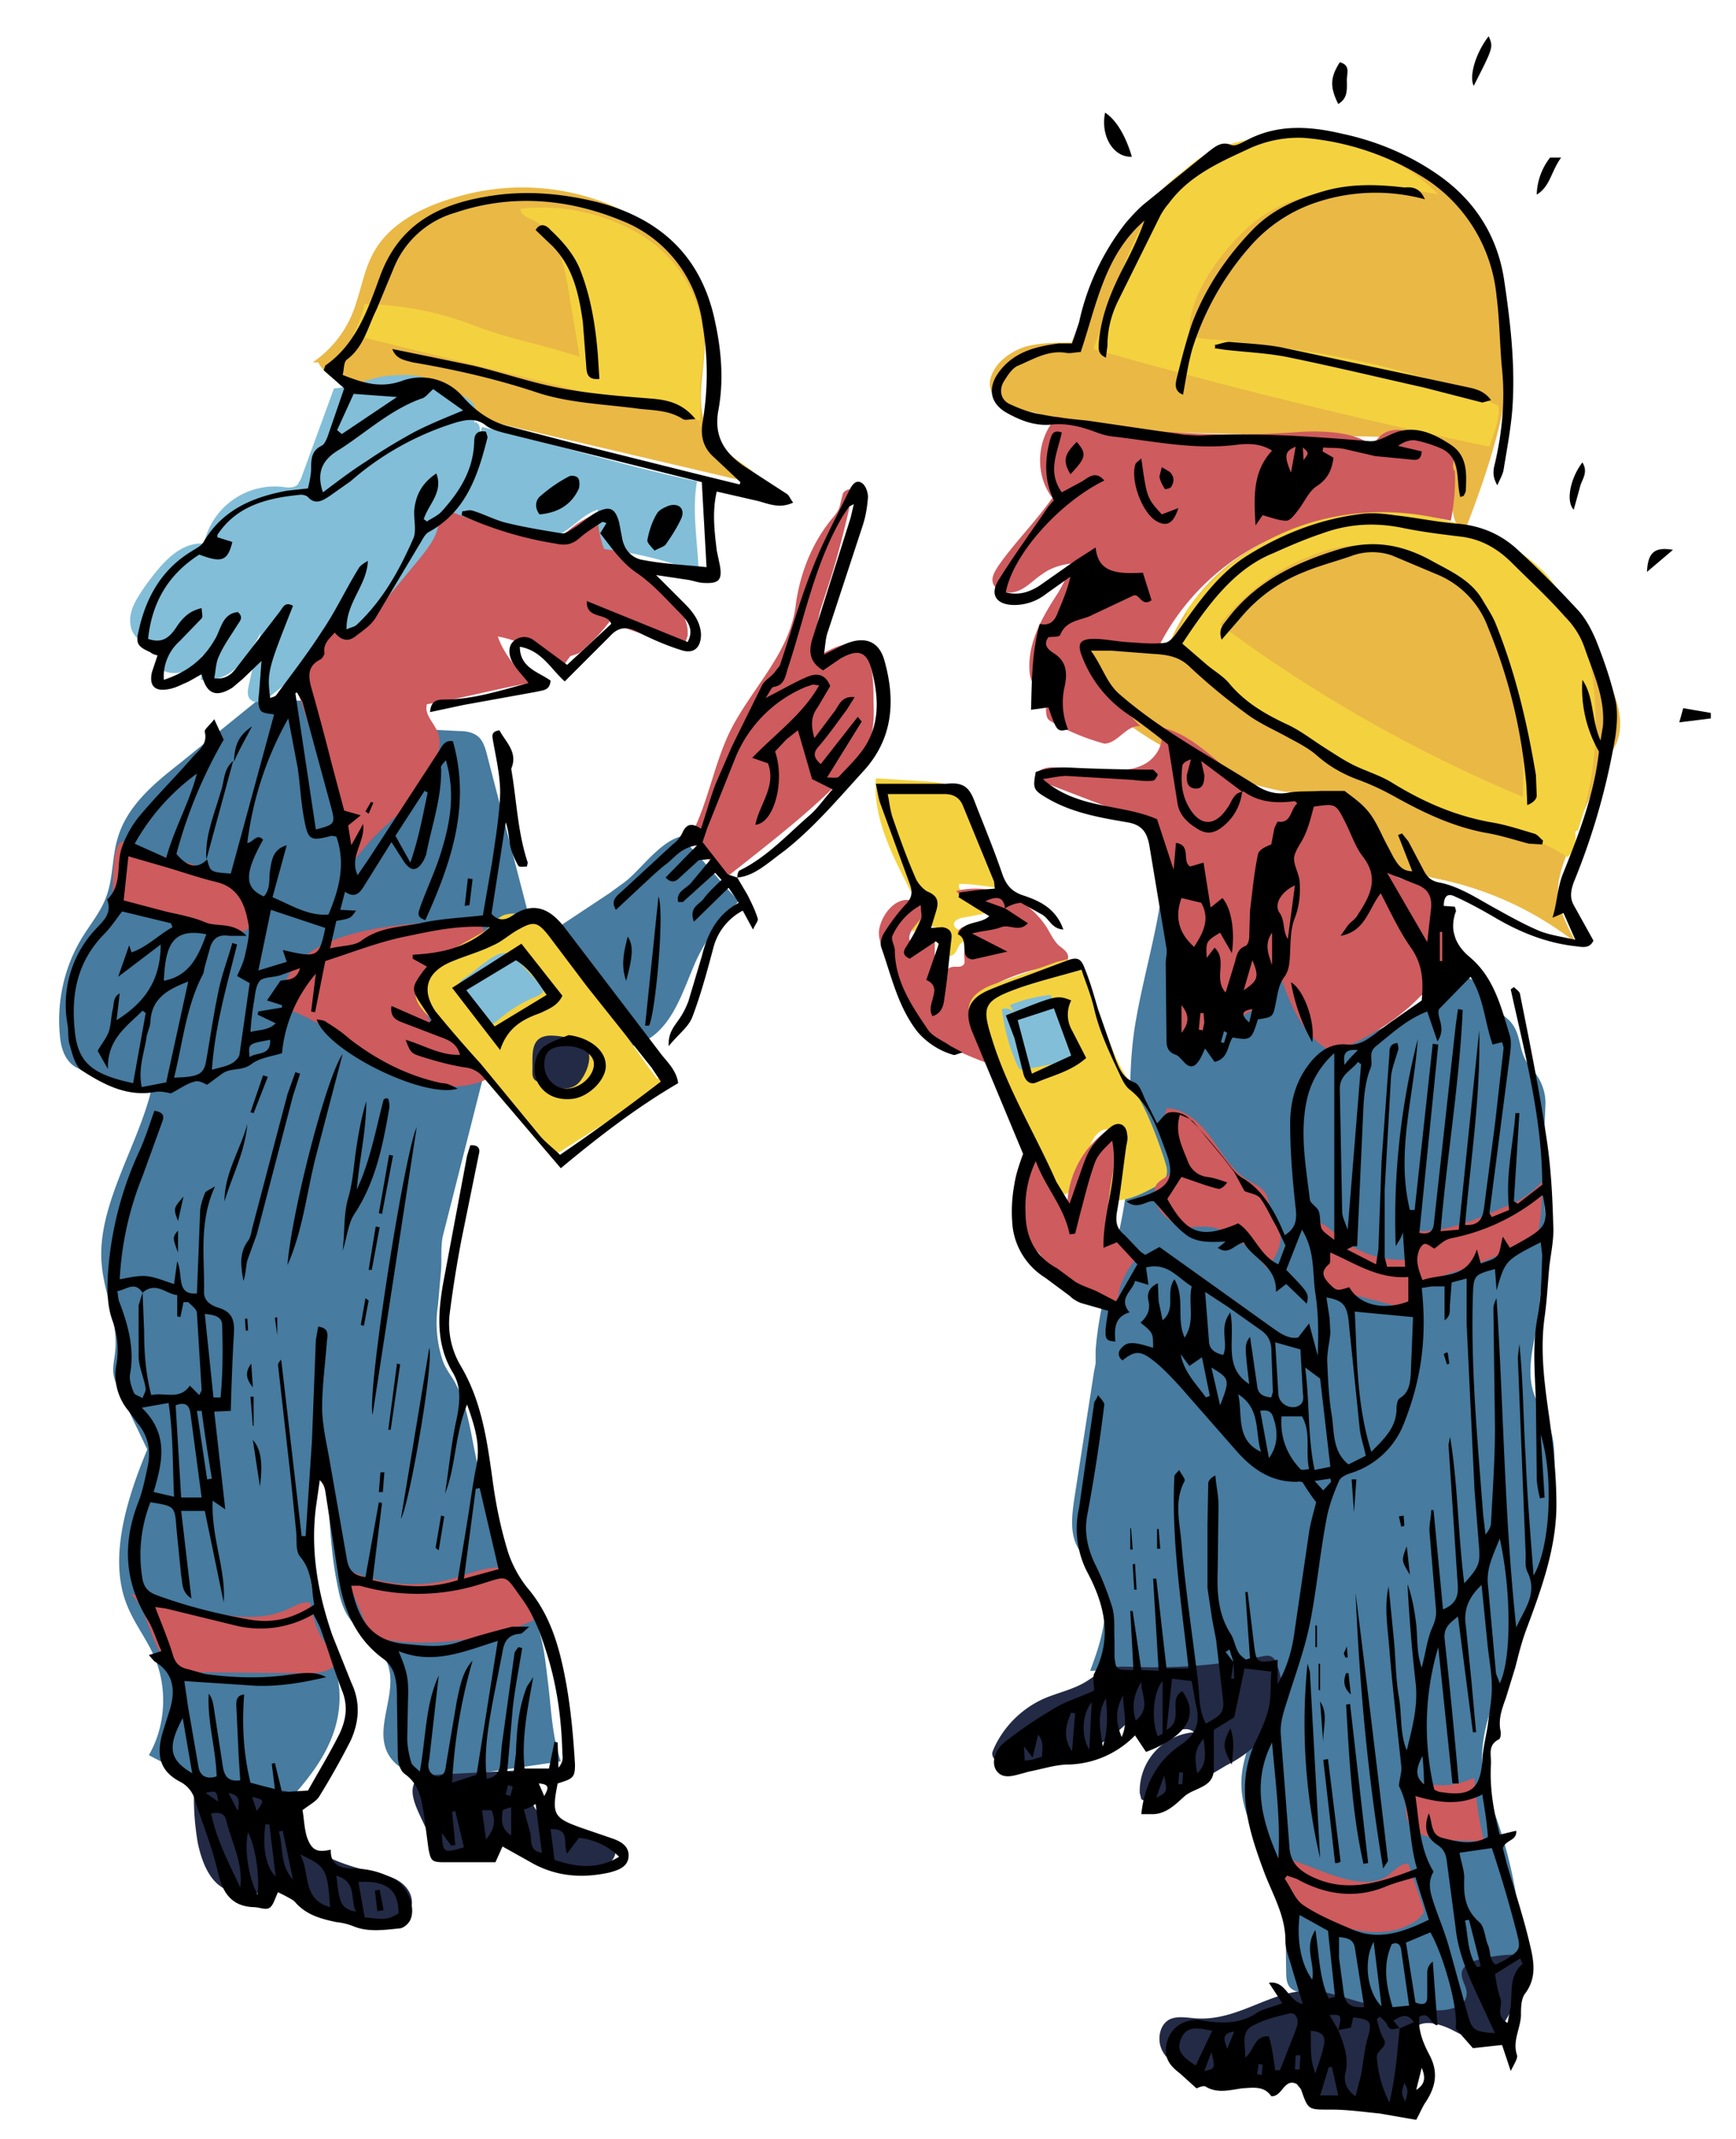
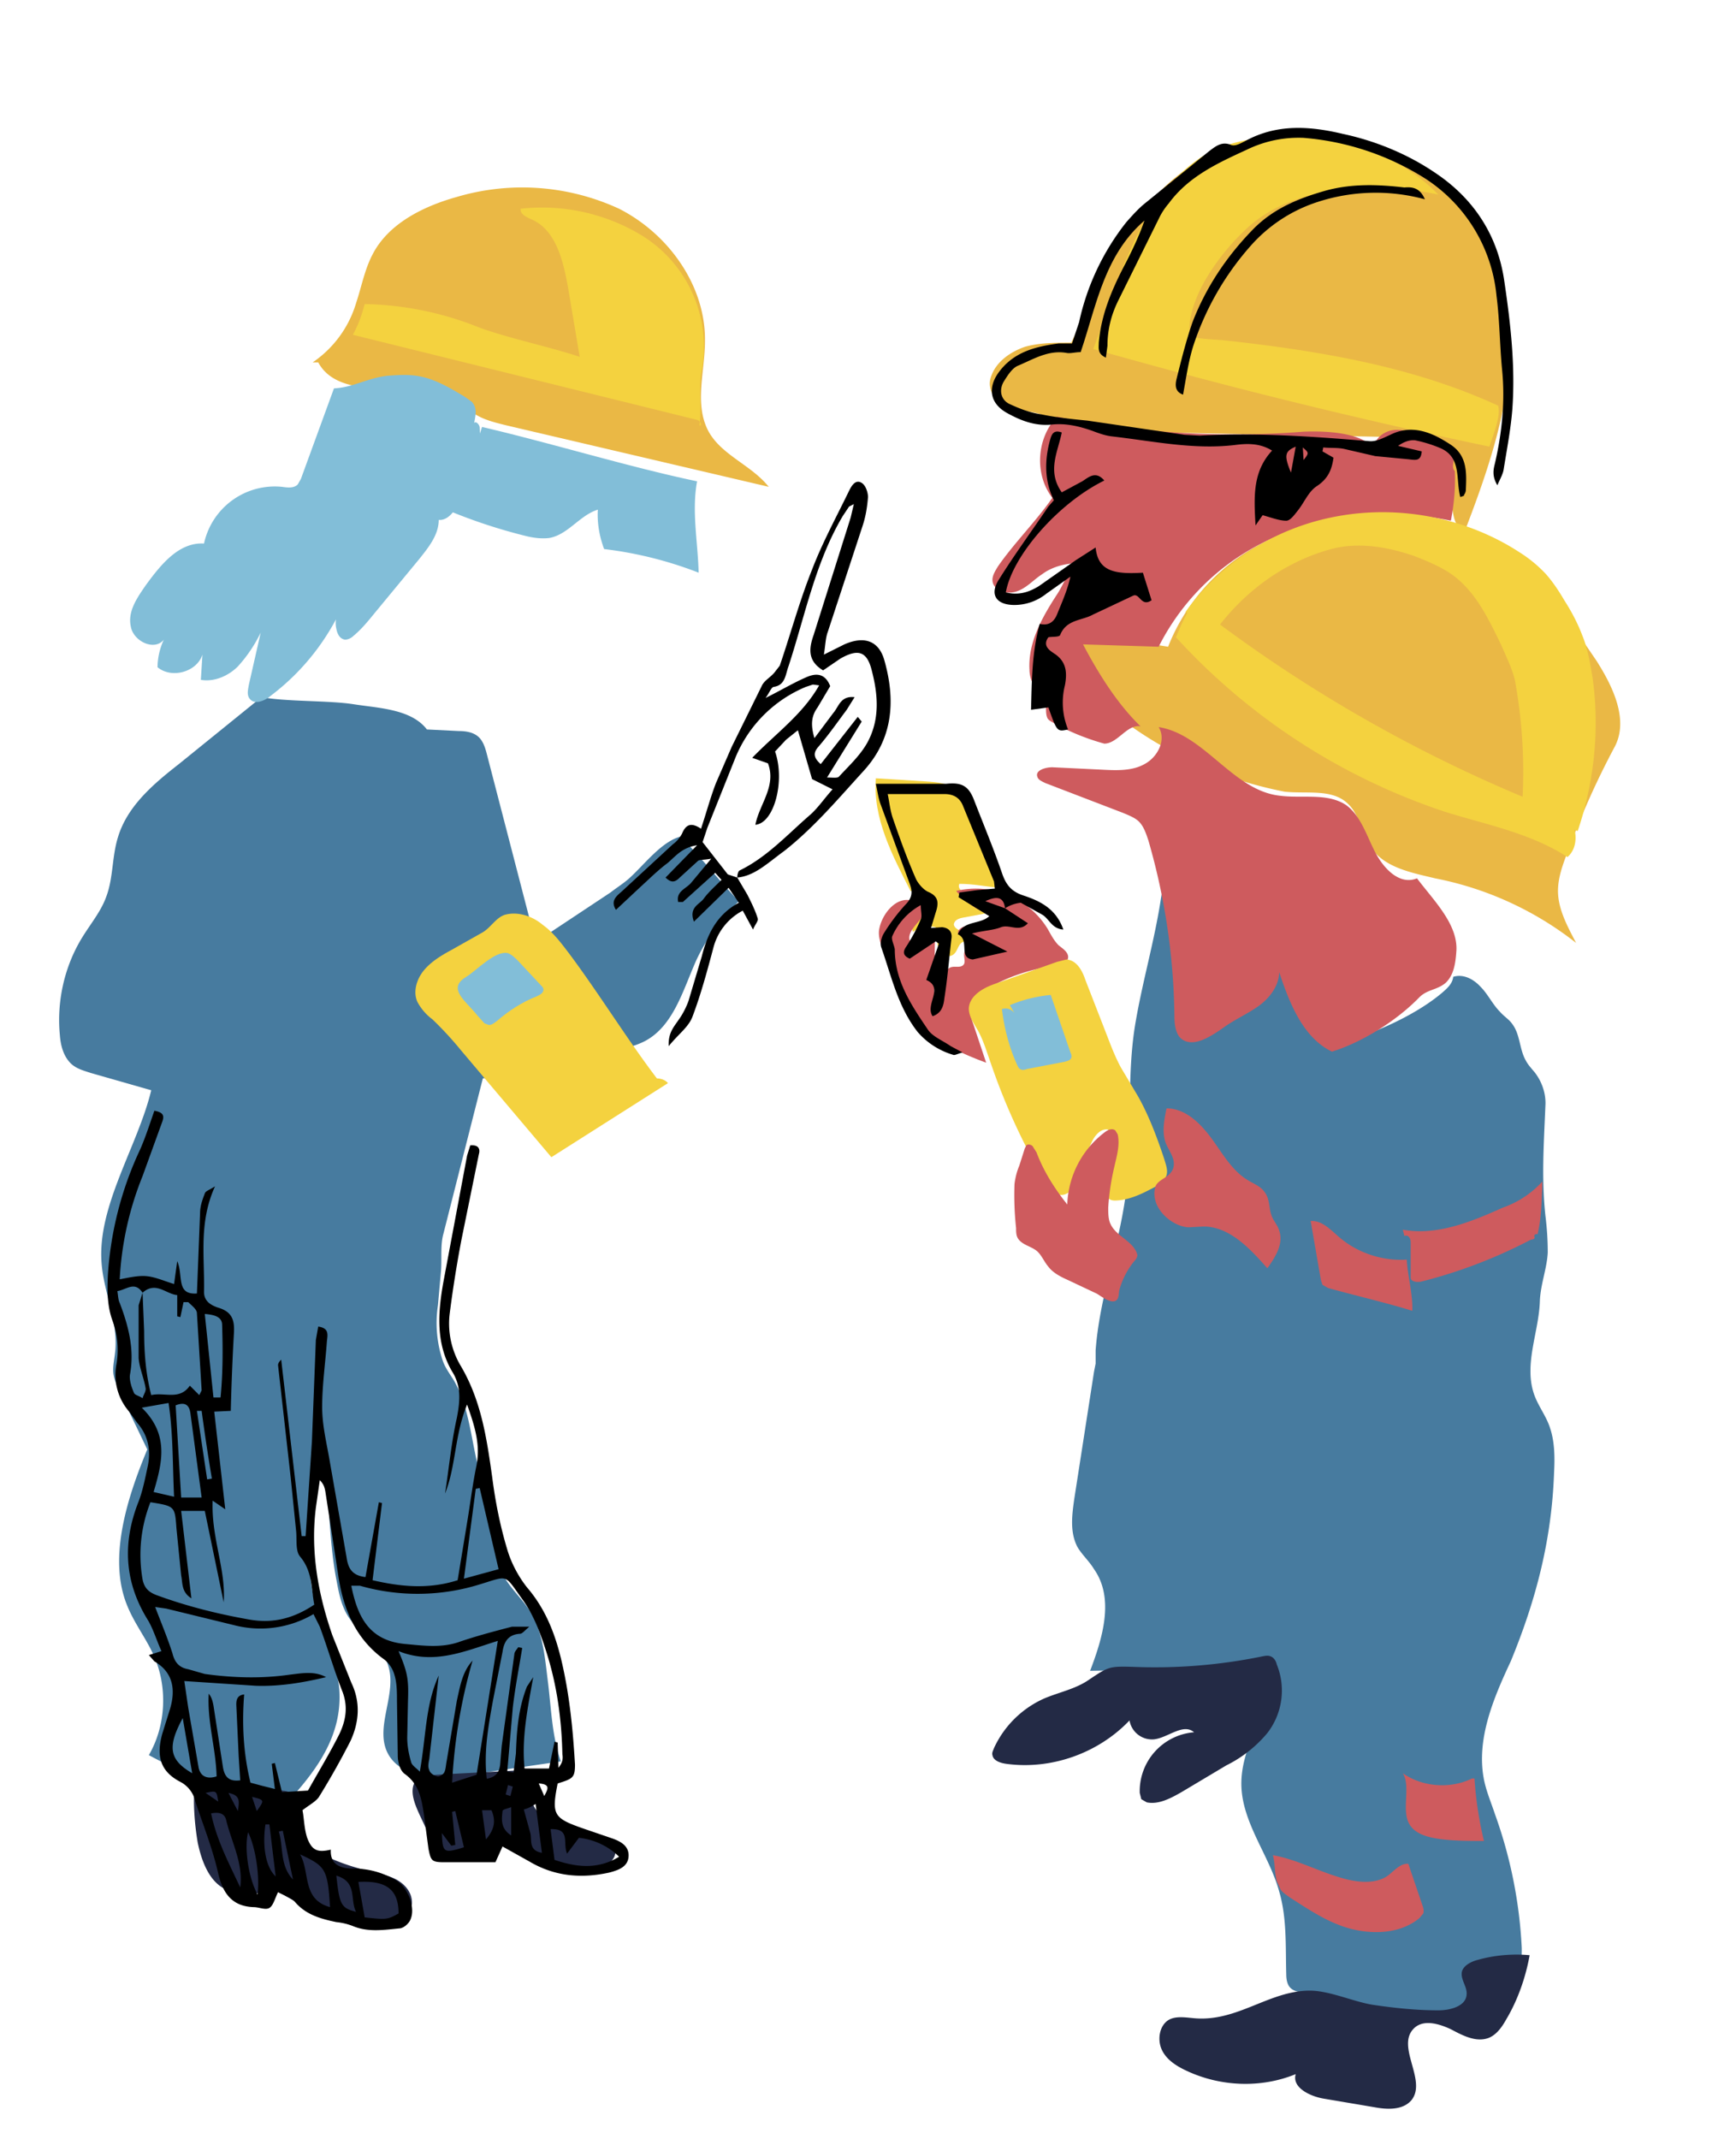
<svg xmlns="http://www.w3.org/2000/svg" viewBox="0 0 220.4 271.5">
  <style>.st0{fill:#477b9f}.st1{fill:#eab845}.st2{fill:#ce5b5e}.st3{fill:#232a45}.st4{fill:#82bed8}.st5{fill:#f4d23f}.st6{display:none}</style>
  <g id="strip_x5F_vent_x5F_1_xA0_Image_1_">
    <path class="st0" d="M33.2 88.5L22.7 97c-3.2 2.5-6.5 5.3-7.7 9.2-.8 2.5-.6 5.2-1.5 7.6-.7 2-2.2 3.7-3.3 5.6-2.1 3.6-3 7.9-2.6 12 .1 1.4.5 2.8 1.5 3.7.7.6 1.5.8 2.4 1.1l7.7 2.2c-1.7 7.1-6.9 14.7-6.3 22 .3 3.8 2.2 7.6 1.7 11.4-.1.9-.3 1.7-.2 2.6.1.7.4 1.4.7 2.1l3.6 7.5c-2.5 6-5 13.7-2.6 19.7.9 2.3 2.4 4.2 3.4 6.4 1.8 4 1.6 8.9-.6 12.7a43.5 43.5 0 0 0 18.2 5.3c3.5-3.9 6.2-8 6-13.2-.1-2.6-1.2-5.1-2.1-7.6a36.1 36.1 0 0 1 .1-23.2c.7 5.2.6 11.2 1.6 16.4.3 1.6.6 3.3 1.5 4.7 1.4 2.2 4.1 3.5 5 6 1.4 3.7-1.8 8.1.1 11.5.9 1.6 2.7 2.5 4.6 2.8 2.1.3 4.2 0 6.3-.3l11-1.6c-1.1-3.2-1.2-6.4-1.6-9.8-.4-3.1-.6-6.4-2.2-9.1-1.1-1.8-2.8-3.2-3.7-5.1-1.4-3.1-.5-6.9-1.9-10-2-4.6-1.7-10.1-4.2-14.4-.5-.8-1.1-1.6-1.4-2.5a15 15 0 0 1-.6-7l.4-4.5c.1-1.5-.1-3.2.3-4.6l5-19.7c5.3-.9 11.5-2.6 16.7-3.6 1.3-.2 2.6-.5 3.8-1.1 3.7-1.9 4.9-6.5 6.6-10.3 1.3-2.8 3.2-5.3 5.4-7.5-2.5-2.6-4.9-5.7-7.4-8.2-2.3.6-4.4 3.3-6.2 5-.8.8-1.8 1.4-2.7 2.1l-9.5 6.3-6.2-23.9c-.2-.8-.5-1.7-1.1-2.2-.7-.6-1.7-.7-2.5-.7l-4-.2c-2-2.6-6.1-2.7-9.3-3.2s-8.4-.3-11.7-.9zM197.3 187c.1-1.9.1-3.9-.5-5.7-.5-1.6-1.6-2.9-2.1-4.5-1.2-3.8.7-7.8.8-11.7.1-2.1.9-4.1 1-6.1a37 37 0 0 0-.3-4.7c-.5-4.8-.2-9 0-13.9.1-1.5-.4-3-1.3-4.2-.4-.5-.9-1-1.2-1.6-.8-1.4-.7-3.3-1.7-4.6-.4-.6-1.1-1-1.6-1.6-.9-.9-1.5-2.2-2.4-3.1-.9-1-2.2-1.7-3.5-1.3-.1.9-.8 1.5-1.5 2.1-3 2.5-7.3 4.5-11.1 5.8l-1.1-.2c-1.5-5.4-5.5-10-6.9-15.4-.9-3.3-.9-6.9-3.1-9.5a7.3 7.3 0 0 0-8-2c-3.8 1.5-4.8 5.6-5.4 9.2-.8 5.3-2.3 10.4-3.2 15.6-1.3 7.3-.3 14.9-1.3 22.2-.9 6.6-3.3 12.9-3.8 19.6v1.7l-.2 1-2.5 16.1c-.3 2.1-.6 4.3.4 6.2.6 1 1.5 1.8 2.1 2.8 2.6 3.7 1.1 8.7-.5 12.9l11.7-.2c.7 0 1.4 0 2 .3l1.4 1c.7.3 1.4.1 2.1-.1l6.5-1.7-1.3 4.6c-1.3 3.4-3.2 6.8-3.2 10.4 0 4.9 3.5 9 4.8 13.7 1 3.4.8 7 .9 10.5 0 .6.1 1.2.4 1.6.7.9 2.1.7 3.2.7 3.9.1 7.1 3.9 11 3.6 1.2-.1 2.3-.5 3.5-.5 2.5.2 4.6 2.8 7.1 2.1 1.7-.5 2.6-2.4 3.3-4.1-1.2-.9.6-2.7 1.1-4 .3-.8.3-1.8.3-2.7a58.4 58.4 0 0 0-3.4-17c-.5-1.5-1.1-2.9-1.4-4.4-1-5.1 1.2-10.3 3.4-15 3.3-8 5.2-15.6 5.5-23.9z" />
    <path class="st1" d="M39.7 46h.7c1.5 2.8 4.9 3.2 8.1 3.4 3.2.2 6.7-.1 9.5 1.6.9.5 1.7 1.3 2.7 1.8 1.1.6 2.4.9 3.6 1.2l33.3 7.8c-2.4-3-6.6-4.2-8-7.8-1.3-3.3-.1-7.1-.1-10.7.1-7-4.6-13.6-10.9-16.8A29.3 29.3 0 0 0 58 25c-4.3 1.2-8.7 3.4-10.7 7.3-1 1.9-1.4 4.1-2.1 6.2a13.9 13.9 0 0 1-5.5 7.5zM132.4 52.7c-1.3-.5-2.6-.5-3.9-.9-1.3-.4-2.6-1.3-2.8-2.7-.1-.5 0-1 .2-1.5.7-1.8 2.5-3 4.3-3.6 1.9-.5 3.8-.5 5.8-.5 4.5-9.2 7.8-18.4 16.8-23.4a26.5 26.5 0 0 1 22.5-1.5c7.2 2.9 13 9.2 15.2 16.7 3.2 10.6-.6 21.9-4.6 32.3-2.8-1.8-.6-7-2.2-9.9-1-1.9-3.6-2.2-5.8-2.2l-25.3-.5c-7-.2-13.7.3-20.2-2.3z" />
    <path class="st1" d="M200.1 119.7c-1.1-2.1-2.3-4.3-2.3-6.6 0-1.7.6-3.3 1.2-4.9 1.8-4.8 3.6-8.9 6-13.4 1.8-3.4-.2-7.6-2.3-10.9-1.9-2.8-3.8-5.6-5.9-8.3-1.8-2.3-3.6-4.6-6.1-6.3-3-2-6.6-2.9-10.2-3.4-6.6-.8-13.4-.1-19.5 2.7a25 25 0 0 0-12.7 13.5c-4.1-.7-7.7-.8-11.8-1.5a17 17 0 0 0 7.1 11.6 50.6 50.6 0 0 0 19.5 8.3c2.8.3 6-.4 8 1.5 1.6 1.5 1.8 4 3.1 5.8 1.8 2.4 5.1 3 8 3.7a41.9 41.9 0 0 1 17.9 8.2z" />
-     <path class="st2" d="M56.6 64.6l13.1 3.5c.3.1.7.2 1.1.1.5-.1.9-.5 1.3-.8 1.4-1.2 3-2.1 4.8-2.6.9 1 .9 2.5 1.2 3.8.7 2.5 3.1 4.1 5.2 5.7s4.2 3.8 4 6.4l-.3.9c-.4.4-1.1.3-1.6.1-2.6-.9-5.5-1.6-8-2.8a23 23 0 0 1-3.4 3.6 2 2 0 0 1-1 .6l-.6.2-.3.4a28 28 0 0 1-1.3 1.8 11.9 11.9 0 0 0-7.6-4.7c.8 2.3 2.5 4.2 4.1 5.9-4.1.7-8.9 2-13.1 2.7-.4 1.4 1.1 2.5 1.5 3.9.3 1.1 0 2.3-.5 3.3a20 20 0 0 1-4.3 6.4c-1.4 1.4-2.9 2.6-4.2 4.1s-2.5 2.9-2.6 4.9c-1.6-9.2-4.1-18.2-7.3-27 1.1-3.4 3.2-6.8 5.7-9.4l-.5 4.3c1.1.5 2.4.2 3.3-.6.9-.8 1.5-1.9 2-2.9l3.2-6.1 2-3.6c.1-.1.2-.3.1-.4-.1-.1-.3.2-.1.1 1.5 0 3.7-.6 4.1-1.8zM61.2 134.7c-.8-.1-1.8 0-2.4-.6-.4-.4-.5-.9-.8-1.4-.6-1.1-1.8-1.6-3-1.9-.4-1.4-1.1-2.5-1.8-3.8-.9-1.6 1.6-3.2 1.4-4.7l1.4-.2a9 9 0 0 0 4.9-2.8c.3-.3.5-.6.5-1.1 0-1-1.4-1.3-2.5-1.3-6.4.3-21.2.5-23 8.9-.1.6-.1 1.3.2 1.8.3.4.9.7 1.4.9 4.1 1.7 7.6 4.7 11.5 6.9 3.9 2.2 8.7 3.5 12.8 1.6l.7-.5c.4-.8-.5-1.7-1.3-1.8zM91.8 111.7l3.8-3c4.4-3.5 8.9-7.1 12.7-11.3.7-.7 1.3-1.5 1.7-2.3.9-1.8 1-3.9.9-5.9 0-2.1 0-4.3-.9-6.2-.4-1-1.7-1.4-2.7-1.2s-2 .7-2.9 1.2l-.7.2c-.6-.1-.6-.9-.5-1.4l.9-4.2 1.4-4.3c1.1-3.5 2-7.3 2.8-10.9-.3-.5-1.1-.2-1.3.3l-.4 1.6c-.2.7-.7 1.2-1.1 1.7-2.5 3.1-4 7-4.5 11-.8 6-5.6 10.4-8.3 15.8-2.1 4.3-2.8 9.2-5.1 13.5l2.8 3.3c.4.5 1.3 1.3 1.4 2.1zM21.6 109c1.3.3 2.5.5 3.7 1.1 1.1.6 2 1.5 3.2 1.8.7.2 1.4.2 1.9.6.3.2.4.5.6.9.5 1.2.8 2.5.7 3.8 0 .3-.1.6-.3.8-.3.3-.7.2-1.1.1l-14.7-2.8-.9-.3c-.4-.3-.4-.9-.4-1.4.1-1.1-.1-6.2 1.1-6.7.6-.3 2.1.8 2.8 1.1l3.4 1zM16.6 202.4c3.4.2 6.7 1.4 10 2.2 3.3.8 7 1.1 10.1-.4.9-.4 1.8-1 2.7-.7.3 2.1 1.1 4.4 2.6 5.9.3.4.7.7.8 1.2 0 .6-.4 1.1-1 1.3-.9.5-2.1.5-3.1.5l-11.9-.1c-1.9 0-4-.1-5.4-1.3-2.4-2-2.5-6.8-4.8-8.6zM67.7 205.7c-.3-2.7-1.3-6.6-4-6.7-2.3-.1-4.4.9-6.6 1.5-4.5 1.2-9.5.6-13.7-1.6l2.9 6.9c.3.6.6 1.3 1.1 1.7.5.4 1.2.5 1.8.7 5.6.9 13.4-.1 18.5-2.5z" />
    <path class="st3" d="M24.7 226.4c-.2 2.5 0 5.1.4 7.5.5 2.4 1.5 5.1 3.7 6 .9.4 1.8.4 2.8.5.6 0 1.4 0 1.8-.4.5-.4.4-1.4-.2-1.5 3.6 3.1 7.9 4.6 12.5 5.7 1.3.3 2.7.6 4.1.2 1.3-.4 2.5-1.5 2.5-2.9 0-1.2-.8-2.2-1.8-2.8-1-.6-2.2-.8-3.3-1.1-1.7-.4-3.4-.9-5-1.6-1.8-.7-3.6-1.6-4.4-3.4-.5-1-.5-2.2-.3-3.4 0-.4.1-.7-.1-1.1-.3-.7-1.3-.8-2.1-.8-3.1 0-7.7.1-10.6-.9zM54.8 234.9c2.5.4 5.1.5 7.7.3-.2-.8-.2-2 .6-2a26.6 26.6 0 0 0 11.3 3.8c.9.1 1.8.1 2.6-.3s1.4-1.3 1-2.2c-.2-.4-.5-.7-.9-1-2.8-1.9-7.4-1.1-9.2-4-.9-1.5-.7-3.6-2-4.8.1.1-12.4.6-12.6.8-2.8 2.2 1.7 6.5 1.5 9.4z" />
    <path class="st4" d="M88.5 61.1c-.7 3.8.1 7.7.2 11.6a49.1 49.1 0 0 0-12-3c-.6-1.6-.9-3.3-.8-5-2.3.7-3.8 3.2-6.2 3.6-.9.1-1.8 0-2.7-.2-3.7-.9-7.3-2.1-10.8-3.6 2.2-3.1 3.8-6.6 5-10.3 8.6 2 18.7 5.1 27.3 6.9z" />
    <path class="st5" d="M83.4 136.9c.5 0 1.1.2 1.4.6L70 146.9l-11.5-13.6a43.8 43.8 0 0 0-3.6-3.9 6.7 6.7 0 0 1-1.9-2.2c-.6-1.3-.1-2.9.8-4s2.2-1.9 3.5-2.6l3.9-2.2c1.1-.6 1.8-2 3-2.3 1.6-.4 3.4.2 4.7 1.3 1.4 1 2.4 2.4 3.4 3.7 3.8 5.1 7.3 10.8 11.1 15.8z" />
-     <path class="st3" d="M67.6 135.5c0 .6-.1 1.2.3 1.6l.8.5c1.5.5 3.3 1 4.5.1.5-.4.8-.9 1.1-1.5.5-1 .8-2.4.1-3.3-.8-1-3.7-1.6-5-1.4-2 .3-1.8 2.3-1.8 4z" />
    <path class="st4" d="M60.6 128.9l.9 1 .5.2c.4.1.8-.3 1.1-.5 1.5-1.3 3.2-2.4 5-3.1.4-.2.9-.4.9-.9 0-.2-.2-.4-.4-.6l-2.8-3c-.4-.4-.8-.8-1.3-1-1.6-.4-4 2.2-5.3 3-2.5 1.5-.1 3 1.4 4.9z" />
    <path class="st5" d="M115.6 113.1c-2.3-4.5-4.8-9.2-4.4-14.3l6.4.4c1.4.1 2.9.2 3.9 1.2.5.5.8 1.1 1.1 1.7l2.9 6.1c.7 1.4 1.4 3 1.2 4.5-1.7-.2-3.2-.5-4.9-.5-.2.4.1.8.4 1l1.1.4c.9.2 1.9.6 2.5 1.4l.2.4c0 .3-.4.4-.6.5l-3.2.6c-.5.1-1 .3-1.1.8 0 .5.6.8 1.1.9.5.2 1 .7.7 1.1-.2.2-.5.2-.7.3-.6.3-.6 1.2-1.2 1.6-.7.5-1.7-.2-1.9-1s-.1-1.7-.3-2.5c-1-.2-2.1 0-2.9.6-.2-.6.1-1.1.5-1.6s.8-.9 1-1.4c.3-.8-.8-2.2-1.8-2.2z" />
    <path class="st2" d="M111.6 118.1c-.1.8.2 1.7.5 2.5l1.7 5c.5 1.4 1 2.9 2 4.1.6.7 1.4 1.2 2.1 1.7 2.3 1.4 4.8 2.6 7.3 3.5l-1.6-4.8c-.3-.8-.5-1.6-.3-2.3.2-1.2 1.3-2 2.4-2.5 2.5-1.4 5.3-2.3 8.2-2.7.7-.1 1.6-.3 1.7-1 .1-.7-.7-1.2-1.2-1.6-.6-.6-1-1.4-1.4-2.1a10.7 10.7 0 0 0-11.6-4.8 10 10 0 0 0 5.1 3.3l-4 1.2c-.5.1-1.1.6-.8 1l.5.2 2.1.6c-1-.1-1.9.8-1.9 1.8 0 .5.2 1-.1 1.3-.4.4-1.1.1-1.6.3-1.4.5-.6 3.5-2.1 3.5l.1-7.5a5 5 0 0 0-3.2.6c-.6-1.9 3.9-3.6.7-4.9-2.2-1.1-4.3 1.5-4.6 3.6z" />
    <path class="st5" d="M125.8 135c-.5-1.4-.9-2.8-1.6-4.1-.5-.9-1.2-1.8-1.2-2.9.1-1.7 2-2.7 3.6-3.2l7.6-2.7 1.2-.3c1.3.1 2 1.4 2.4 2.6l2.8 7.2c.5 1.3 1 2.6 1.7 3.9l2.2 3.7c1.4 2.5 2.4 5.2 3.3 7.9.2.7.5 1.4.3 2.1-.3.8-1.1 1.3-1.9 1.7-1.5.8-3.1 1.5-4.7 1.5-.3 0-.6-.1-.8-.3l-.1-.6.1-8.1c-.9-.2-1.7.7-2.1 1.6-.9 1.7-1.3 5-2.7 6.2-1.9 1.6-3.1-1.1-3.9-2.4a81 81 0 0 1-6.2-13.8z" />
    <path class="st2" d="M139.2 164.2l-3.6-1.7c-.9-.4-1.9-.9-2.5-1.7-.6-.7-.9-1.6-1.6-2.1-.7-.5-1.7-.7-2.2-1.4-.3-.4-.3-.9-.3-1.4a38.8 38.8 0 0 1-.2-5.6c.1-.8.3-1.6.6-2.3l.7-2.2.2-.4c.2-.2.6-.1.8.1l.5.8c.9 2.4 2.3 4.6 3.9 6.6a12 12 0 0 1 4.8-9.2c.4-.3.9-.5 1.3-.2l.3.5c.3 1.3-.1 2.7-.4 4-.4 1.7-.7 3.5-.8 5.3 0 .7 0 1.5.3 2.1.7 1.5 2.7 2.1 3.3 3.6l.1.3c0 .3-.2.6-.4.8a10 10 0 0 0-1.9 3.7c-.1.5 0 1.3-.7 1.4-.7.1-1.8-.8-2.2-1zM150.9 155.8l1.9-.1c3.3 0 5.9 2.8 8.1 5.3 1-1.4 2.1-3.1 1.5-4.8-.2-.7-.8-1.3-1-2-.3-.9-.2-2-.8-2.8-.5-.8-1.4-1.1-2.2-1.6-2-1.2-3.2-3.4-4.6-5.3s-3.3-3.8-5.7-3.8c-.3 1.5-.6 3-.1 4.4.4 1 1.2 1.9 1 3-.3 1.4-1.9 1.5-2.3 2.5-.8 2.6 2 5.1 4.2 5.2zM147.1 92.3c1 1.6-.1 3.8-1.8 4.7-1.6.9-3.6.8-5.5.7l-6.2-.3c-.9 0-2.2.4-1.9 1.2.1.4.6.6 1 .8l9.9 3.8c.7.3 1.5.6 2 1.1.6.6.9 1.5 1.2 2.4a83.4 83.4 0 0 1 3.3 22.2c0 1 .1 2.1.7 2.8 1.5 1.5 3.9-.1 5.6-1.3 1.4-1 3-1.7 4.4-2.7 1.4-1 2.6-2.6 2.6-4.3 1.3 3.9 3 8.3 6.7 10.1 3.9-1.2 8.3-4 11.1-6.9 1-1 2.2-.9 3.3-1.8 1.1-1 1.3-2.6 1.4-4.1.2-3.4-2.9-6.4-5-9.2-2.2.9-4.2-1.2-5.3-3.3-1.1-2.1-1.8-4.6-3.7-6-2.4-1.6-5.6-.8-8.5-1.2-5.9-.7-9.5-7.8-15.3-8.7zM174.4 56.9c.1-.9.7-1.6 1.5-2s1.7-.4 2.6-.2c1.9.3 3.7 1 5.2 2.2.3.3.7.6.8 1 .2.7-.3 1.4.2 1.9.1 2.1-.1 4.2-.5 6.3a38 38 0 0 0-21.4 1.7 29.7 29.7 0 0 0-15.7 14.3l-9.6-.3c1.9 3.6 4.3 7.5 7.3 10.4-1.7-.3-2.9 2.2-4.6 2.2a29.4 29.4 0 0 1-6.4-2.6c-.3-.2-.6-.3-.8-.6-.2-.4-.2-.9-.2-1.4-.2-1.2-1.3-2.1-1.8-3.3a4 4 0 0 1-.3-1.5c-.2-3.5 1.7-6.8 3.6-9.7.8-1.3 1.3-2.6 2.1-3.8-1.4.1-2.9.5-4.1 1.4-1.1.7-2 1.8-3.3 2.2-1.3.4-3-.2-3-1.5 0-.6.4-1.2.7-1.7 2-2.9 4.9-5.8 6.9-8.7-2.3-3-2-7.6.6-10.3a113 113 0 0 0 31.3 1.9c2.5-.1 7.2 0 8.9 2.1z" />
    <path class="st3" d="M132.6 215.6a12.7 12.7 0 0 0-6.4 6.3c-.1.3-.3.6-.2.9.1.7 1 1 1.7 1.1 5.7.8 11.7-1.3 15.7-5.5a2.9 2.9 0 0 0 3.1 2.4c1.8-.2 3.7-2.1 5.1-.9a7.5 7.5 0 0 0-6.9 7.7l.2.8.7.4c1.5.3 3-.5 4.4-1.3l5.7-3.4a16 16 0 0 0 5.2-4.1 8.8 8.8 0 0 0 1.2-8.7c-.1-.4-.3-.8-.7-1-.4-.2-.8-.1-1.3 0a67.8 67.8 0 0 1-16.2 1.3c-3.1-.1-3.2 0-5.6 1.6-1.7 1.2-3.8 1.6-5.7 2.4zM151.6 256.2c-1.1-.1-2.3-.3-3.2.2-1.2.7-1.5 2.5-.9 3.8s1.9 2.1 3.2 2.7c4.3 2 9.4 2.2 13.8.4-.5 1.7 1.8 2.8 3.5 3.1l6.5 1.1c1.6.3 3.6.4 4.7-.9 2-2.5-2-6.8.3-9.1 1.2-1.2 3.2-.6 4.7.1 1.5.8 3.2 1.7 4.8 1.1 1-.4 1.7-1.4 2.2-2.3 1.5-2.5 2.5-5.4 3-8.2-2.2-.2-4.5 0-6.6.6-.8.2-1.8.7-2 1.5-.2 1 .7 1.9.6 2.9-.1 1.5-2.1 2-3.6 2-2.8 0-5.6-.3-8.3-.7-2.5-.4-5.5-1.8-8-1.8-5.2 0-9.2 4-14.7 3.5z" />
    <path class="st4" d="M42.4 49.3l-4.2 11.5-.4.7c-.5.5-1.3.4-2 .3a9.2 9.2 0 0 0-9.9 7.2c-3.2-.2-5.5 2.7-7.4 5.3-1.1 1.6-2.3 3.3-1.9 5.2.3 1.9 3 3.2 4.2 1.7a8.5 8.5 0 0 0-.8 3.5c1.8 1.5 5 .6 5.7-1.6l-.2 3.2c1.7.3 3.5-.5 4.7-1.7a18 18 0 0 0 2.9-4.3l-1.5 6.6c-.1.6-.3 1.3.1 1.8.6.8 1.9.3 2.7-.4 4.5-3.4 7.9-8 9.9-13.3-.8 1.5-2 3.1-1.6 4.8.1.6.4 1.3 1.1 1.4.4 0 .8-.2 1.1-.5 1.2-1 2.1-2.2 3.1-3.4l5.2-6.3c1.2-1.5 2.5-3.1 2.5-5 1.2.1 2.1-1.2 2.6-2.3 1.4-3 2.8-6.1 2.6-9.4 0-.4-.5-.9-.7-.6.2-1.1.4-1.9-.3-2.7l-1-.7c-1.7-1-3.5-2.1-5.5-2.5-1.4-.3-2.8-.2-4.2-.1-2.6.3-4.4 1.5-6.8 1.6zM128.8 128.6c-.4-.5-1-.7-1.6-.5.3 2.4.9 4.8 1.9 7 .1.2.2.5.4.6.3.2.6.1.9 0l4.7-.9c.4-.1.8-.2.9-.5.1-.2 0-.5-.1-.7l-2.5-7.3a18 18 0 0 0-5.2 1.3" />
    <path class="st2" d="M161.6 235.5c3.3.6 6.2 2.3 9.5 3.1 1.7.4 3.7.5 5.1-.5.8-.6 1.6-1.6 2.6-1.5l1.8 5.3c.1.3.2.6.1 1l-.5.6c-2.3 1.9-5.6 2.1-8.5 1.4s-5.4-2.4-7.9-4c-.4-.3-.9-.6-1.2-1l-.5-1.1c-.3-1-.2-2.3-.5-3.3zM178.1 225.1c2.4 1.7 5.8 2 8.5.8.2-.1.4-.2.6-.1a47 47 0 0 0 1.2 7.9c-1.7 0-3.5 0-5.2-.2-1.7-.2-3.7-.6-4.4-2.2-.8-1.8.3-4.6-.7-6.2zM179.3 166.4c.1-2-.6-4.5-.7-6.5-3 .2-6.1-.8-8.4-2.7-1.2-1-2.3-2.3-3.8-2.2l1.3 7.5.2.6.7.4c3.2.9 7.5 1.9 10.7 2.9zM195.2 156.7c.5-2.1.5-3.8.6-6v-.7a12.2 12.2 0 0 1-5 3.3c-4 1.8-8.4 3.6-12.7 2.8l.2.8c.5-.2.8.3.8.8v4.5c0 .5.8.6 1.3.5 4.8-1.2 9.5-3 13.9-5.3l.4-.1c.1-.1.2-.2.1-.3-.1-.3.3-.4.4-.3z" />
    <path class="st5" d="M44.8 42.5l43.7 10.8c.4.1.7.8.3.7.3-2.4-.1-4.1.2-6.5a16.6 16.6 0 0 0-7.5-17.6 24.4 24.4 0 0 0-15.4-3.4c-.1.7.8 1.1 1.5 1.4 3 1.4 3.9 5.2 4.5 8.5l1.5 8.9c-3.9-1.3-8.8-2.3-12.7-3.7a40.8 40.8 0 0 0-14.6-3c-.4 1.5-.8 2.6-1.5 3.9zM189.1 56.7a737.8 737.8 0 0 1-50.3-12.4c3.2-8.4 5.6-18.6 13.2-24 2.6-1.9 5.9-2.6 9.1-2.9 7.8-.6 16.1 1.7 21.5 7.3-7.9-1.7-18.2-1.3-24.2 4.2-3.4 3.1-7.6 8.7-7.4 13.4-.7.7 3.5.8 4.4.9 11.9 1.3 24 3.3 34.8 8.3.4 1.3-.7 3.9-1.1 5.2zM193.3 101.3a64.3 64.3 0 0 0-1-15.1c-.4-1.5-1.1-2.9-1.7-4.3-1.7-3.5-3.4-7.1-6.6-9.2-1.4-.9-2.9-1.5-4.4-2.1-2.6-.9-5.4-1.5-8.2-1.3-1.5.1-2.9.5-4.3 1-5 1.8-9.4 5.2-12.6 9.5a19 19 0 0 0-4-2.1A30.4 30.4 0 0 1 170 65.5c7.9-1.4 16.3.3 22.9 4.6a17 17 0 0 1 3.3 2.7c.9 1 1.7 2.2 2.4 3.4.9 1.4 1.7 2.9 2.3 4.5.7 1.7 1 3.6 1.3 5.4.9 6.5.2 13.2-1.9 19.4a31 31 0 0 1-7-4.2z" />
    <path class="st5" d="M199 108.8c-4.6-3-10.2-4.1-15.4-5.7a80.6 80.6 0 0 1-34.3-22.2c.6-1.4 1.2-3 2.2-4.2a183 183 0 0 0 43.4 25.1c1.6.6 3.3 1.2 4.5 2.4.9 1.3.9 3.5-.4 4.6z" />
  </g>
  <g id="Calque_2">
-     <path d="M157.7 100.5c-.2 1.7-1 3.2-2.3 4.3-1.3 1.1-2.3 1.2-3.7.2-1.1-.7-2-1.7-2.2-3l-1.2-7.5c-1.4-1.1-3.3-2.6-5.2-3.9a15.5 15.5 0 0 1-5.7-7.2c-.7-1.7-.3-2.3 1.5-2.3 1.3 0 2.7.3 4 .4 1.7.1 3.4.3 5 .1.7-.1 1.3-1 1.8-1.7 2.5-3.5 5-7.1 8.7-9.4 4.5-2.8 9.4-4.7 14.8-5.3 1.2-.1 2.5 0 3.8.2 2.8.3 5.5.9 8.3 1.1 2.9.3 5.4 1.4 7.5 3.4 2.5 2.3 5 4.8 7.3 7.3 1.1 1.1 1.9 2.6 2.5 4 1 2.5 1.9 5.1 2.5 7.7.3 1.4.2 3 0 4.5a86 86 0 0 1-5.3 18.6c-.4 1.1-.5 2 0 2.9l2.5 4.5c-.5 1.1-1.5.8-2.4.7-3.5-.4-6.8-1.7-9.9-3.5-1.7-1-3.5-2-5.3-2.8-1-.5-1.4.1-1.4 1.2l1.4.1c.1.3.2.6.1.7-.8 2.3 0 4.2 1.8 5.7 3.1 2.6 4 6.4 5.1 10 .2.7.1 1.6 0 2.4l-2.6 20.1.3.5 2.2-.9c-.5-4.3.5-8.2.8-12.3h.5l-.7 11.2.5.3 3.1-2.4c0-8.4-2.2-16.6-4-24.8l.4-.3c.3.3.8.6.8 1 1.2 6 2.4 11.9 3.3 17.9.6 3.8.8 7.6.9 11.4.1 1.7-.3 3.5-.5 5.2-.2 2.1-.3 4.3-.6 6.4-.6 4.3 0 8.6.6 12.8.5 3.6.9 7.3.9 11 0 5.5-1.9 10.7-3.8 15.8-.6 1.6-1 3.2-1.4 4.8l-1.2 3.9c-.5 1.4-1 2.7-.7 4.2.1.4 0 1-.2 1.1-1.4.7-1 1.9-1 3-.2 3.1.3 6 1.1 9.1l2.1-.5c.1 1.3-1.3 1.1-1.7 2.2l.5 2c1 3.4 2.1 6.7 2.9 10.1.5 2.1 1 4.3-.6 6.4-.5.7-.5 1.8-.5 2.8-.1 1.7-1.1 3.2-.5 5 .1.4-.3 1-.8 2l-1.1-3.3-3.7.4-2.2-2.5c.4-2.2-1.4-9-3.2-12.2l-3.1 1.3 1.2 7.6c1 .4 1.5.2 1.5-.7v-3.1c0-.5.2-1 .7-1.4l.6 8.1c-1-.1-.9-1.8-2.3-1.1-.2 1.7.5 3.4 1.3 4.9 1.1 2.1.8 3.9-.4 5.8-.5.7-.8 1.5-1.3 2.4l-4.6-.8c-2.1-.2-4.1-.5-6.2-.5-2.9 0-2.9.1-3.8-2.5l-.3-.6c-1.9-1.2-2 1.5-3.5 1.4-.9-1.3-2.2-1.1-3.7-1-1.5.2-3.1.7-4.6-.2-.3-.2-.9.1-1.2.2l-2.1-1.9c-1.6-1.2-2.1-2.3-1.6-4.1.5-1.7 2-2.7 3.8-2.7l1.4.2c2.2.3 4.3.2 6.2-1.1.8-.5 1.9-.7 3.2-1.2l-1.7-2.6c2.2-.3 2.4 2.3 4.3 2.7l-1.3-4.3c-.3-1.2-.9-2.5-.9-3.7 0-3.3-1.7-6-2.8-9-2-5.4-3.7-11-.8-16.7.6-1.3 1.2-2.6 1.5-4 .3-1.4.2-2.9.3-4.5l-3.4-.4-1.3 6.2-2.6 1.6v5.1c-.1 2.3-2.5 2.2-3.8 3.4-1.1 1-2.3 2.2-4 2.2h-1.4c.4-3.9 2.1-6.8 5-8.8 2.1-1.4 2.5-3 1.9-5.2l-.5-2.9-2.5-.3-.7 6.5c2.3-1.2.1-3.9 2-4.9 2.2 3 .6 5.7-4.6 7.7l-1.4-2.1a12.2 12.2 0 0 1-8.8 3.7c-1.6.1-3.1.6-4.7.9l-.7.2c-1.2.3-2.7.9-3.5-.5-.6-1.2.2-2.7 1.1-3.4 2-1.6 4.1-3 6.3-4.3 1.6-1 3.5-1.5 5.1-2.3 0-.9-.2-1.6 0-2.1 2.4-4.6 1.3-8.9-.9-13a12 12 0 0 1-1-8.1l1.9-13.2c0-.3.3-.5.5-1.1.4.5.8.9.8 1.2a223 223 0 0 1-2.1 13.7c-.5 2.3-.1 4.4.9 6.5.9 1.8 1.6 3.6 2.2 5.5.4 1.4.2 2.8.3 4.3v2.1c.2 1.6.2 1.6 2.4 1.6l-.4-7.5h.3l1.1 7.5 2.2.1-.7-11.7h.4l1.3 11.4h2.8c-.9-8.2-2.2-16.3-1.8-24.4 0-.2.3-.4.6-.8.3.6.8 1.1.7 1.4-1.4 2.6-.6 5.3-.4 7.9.5 5.9 1.4 11.7 2.1 17.6.2 1.8.1 3.7 1 5.3 2.2-1.2 2.4-1.5 2.1-3.7l-.8-6.9-.5-2.6-.6-4v-8.1l.1-5.2c0-.3.3-.7.9-1 .1 1.3.4 2.5.4 3.8l-.1 8.1c-.1 2.9 0 5.7 1.7 8.3.4.7.5 1.5.9 2.2.2.4.6.7 1 1l.5-.2-.6-8.4h.3l.8 6.6c.3 2.4.4 2.5 3 2v3.1c1.4-2.5 1.9-4.7 2.2-7l1.8-12.3c.2-1.3.6-2.6.9-3.8a27 27 0 0 1-1.7-2.5s-.3-.2-.6-.1c-3.4.1-5.8-1.6-7.9-4l-7.1-8.1c-1.2-1.3-2.4-2.6-3.8-3.6s-2.1-.8-3.5.3c-.6-.5-.6-1.1-.1-1.6.7-.8 1.5-.8 4 0 0-1.9 0-1.9-1.6-3.2.8-.7 1.3-1.6 1-2.8-.2-.9.1-1.7 1.2-2.2l.1 2.3.5 2.4c1.8-1.5.3-3.5 1.5-5.2 1.4 2.4.2 5 1.3 7.4 1.4-2.1.4-4.3.9-6.5-1.8-1.1-3.1-3.1-5.8-2.4l.3 2.2-1.7-.5c-.3 1.3-2.2 2.2-.7 4-2 .6-1.9 2.2-1.8 3.7-1.4-.1-1.5-.3-.9-3.9l-3.5-1c-.5-.2-1-.5-1.4-.9l-3.1-2.3a8.9 8.9 0 0 1-4.2-7.2c-.2-3.1.4-6 1.4-8.5l-6.5-15.6c-1-2.6-.4-4.1 2.1-5.2a72 72 0 0 1 4.2-1.6l5.6-2.1c1.3-.5 1.9-.5 2.4.9.7 1.7 1.2 3.5 1.7 5.2l2.2 6.3c.5 1.2.9 2.4 2.4 3 .8.3 1.1 1.7 1.6 2.6l1.3 2.6c.6-.6 1.1-1.4 1.7-1.4a3 3 0 0 1 2.4.8c1.7 1.7 3.2 3.5 4.7 5.4.7.9 1.2 1.7 2.3 2.3 2.1 1.3 3.8 3.8 5.1 7.1 1.3-.8 1.6-1.8 1.4-3.4-.4-3.6-.7-7.2-.7-10.7 0-2.9.7-5.6 2.7-8 1.3-1.5 2.7-2.3 4.6-2.1 1.4.1 2.3-.5 3.4-1.3 1.9-1.5 3.9-2.8 6-4.3.2-2.2.2-4.4-1.3-6.6-1.5-2.1-2.6-4.5-3.9-7-1.6 2-1.9 4.8-5.1 5.4l.9-1.3c.4-.5 1-.8 1.3-1.4 1.5-2.3 2.8-4.6.6-7.4-1-1.3-1.5-3-2.3-4.5-1.1-2.2-1.2-2.2-3.9-1.8-.3 1.1-.6 2.4-1.1 3.5-.4 1-1.2 1.9-1.4 2.9-.1 1 .6 2 .7 3.1.1 1.5 0 3-.6 4.6-.7 1.7-.5 3.8-.7 5.7-.1.7-.2 1.2-.7 1.9-.6.8-.8 2-1 3.1-.4 1.9-.3 1.9-2.3 2.2-.8 2.6-.9 2.7-3.2 2.3-.7 1-.5 2.7-2.3 3.1l-1.2-1.7c-.3.6-.5 1.2-.9 1.7-.5.7-1.1.8-1.8 0-.3-.3-.6-.7-1-.9-1-.3-1.2-1-1.2-1.8l-.1-9.8c0-.6.2-1.3.1-1.9l-2.2-13.2c-.3-1.6-1-2.5-2.7-2.8-3.5-.6-7.1-1.2-10.3-3.1-1.7-1-1.8-1.2-1.4-3.3 1.8-.7 3.7-.6 5.6-.5a235.3 235.3 0 0 0 9.3.2l.6.6c-.1.3-.4.8-.6.8-.9.1-1.7 0-2.6-.1l-8.4-.5c-.8 0-1.7.2-3 .4 4.4 3.9 10 3.1 14.5 5.1l2.1 6.4.3-3.4c2 .3.7 2.3 1.8 3l1.7-.5.9 5.7 1.5-1.2c1.1 1.3 1.6 4 1.2 7l-1.5-2.6c-1.8 1.1-1.8 1.1-1.7 3.2l1-1.3c1.7 1.6-.2 3.9 1.4 5.7l1.1-3.6c.3-.9.3-1.9 1.4-2.3.3-.1.5-.7.5-1.2l.1-3.3c.3-2.4.5-4.7 1-7.1.1-.6.9-1 1.7-1.3l.4-2.1.4-.8c1.8.3 1.6-1.6 2.5-2.3l-.3-.3c-2.3.3-4.6.2-6.6-1.3.4 0 .1.1-.1.1l-5.2-3.9.4 1.8c0 .8-.1 1.8-1.2 1.7-1-.1-1.1-1-1-1.8l.5-1.9c-.6.2-1.1.5-1.1.9-.2 1.8-.1 3.5.8 5.1 1.4 2.5 3.3 2.6 4.9.2.4-.5.6-1.2 1-1.6.2-.3.6-.4.9-.5zM156.6 211l-.3 2.1h.4l-.1-2.1-.5-1.6-.5.3 1 1.3zm21.1 46.5c-.6-.1-1.2.5-1.6-.5-.2-.4-.6-.7-.9-1l-.4.3c.2.8.4 1.7.8 2.4.8 1.2-.9 1.5-.8 2.5a15 15 0 0 0 1.6 5.7c.8-3.4 1-6.4 1.3-9.4l1.8-.8c-.9-1.3-1.7-.7-2.6-.2l.8 1zm-7.8.2c.5-1.9.4-2-1.1-1.9l1.1 1.9c.7 1.8 1.4 3.5.9 5.5-.2.9 0 2 1.3 2.9l.7-2.7c.3-1.6.4-3.3.9-4.9.5-1.8.3-2.2-1.9-2.4l-.3 1.3-1.6.3zm-19.8-176l2.9 2.5c1 .9 2.3 1.6 3.1 2.6 2 2.4 4.6 3.9 7.4 5.2 1.7.8 3.2 2 4.8 3 1.1.7 2.3 1.5 3.5 2.1 1.6.8 3.4 1.3 5 2.3 3.9 2.4 8 4.2 12.6 5 1.8.3 3.6.9 5.3 1.4.5.1.8.6 1.2.9l-.1.5-1.7-.1c-1.9-.5-3.7-1.1-5.6-1.4-4.1-.8-7.7-2.5-11.3-4.5-1.6-.9-3.3-1.7-5-2.3-1.8-.7-3.4-1.6-4.9-2.9-1.1-1-2.5-1.7-3.8-2.4-1.8-1-3.7-1.8-5.4-3.1a76.9 76.9 0 0 1-7-5.8c-1.4-1.4-3-1.6-4.8-1.7l-5.2-.4h-2.6c1.5 2.1 2 4.1 3.6 5.5 5.4 4.7 11.7 8 17.7 11.8 1.2.7 2.5 1 3.9.7 1.3-.2 2.7-.1 4-.2h3c.9.7 2.1 1.5 3 2.6.9 1.1 1.5 2.5 2.1 3.7l1.1 2.1c.5.8 1 1.8 2.4 1.8l-1.8-4.6.5-.2.8 1 1.9 3.6c.4.8.9 1.4 1.9 1.6 2.7.5 5 2.1 7.4 3.4 1.8 1 3.6 2 5.5 2.8 1.3.5 2.7.7 4.5 1.1l-1.5-3.4-1.4.6c.6-1.9.6-3.7 1.3-5.5 2-5 4-10.1 4.6-15.6a16 16 0 0 1-2.1-9.1c1.5 2.2 1.1 5 2.3 7.7l.3-1.8c.3-3.6-1.2-6.7-2.3-9.9-.5-1.5-1.4-2.9-2.5-4-2.1-2.4-4.5-4.6-6.7-6.8-1.9-1.9-4-3.1-6.7-3.4-2.5-.3-4.9-.6-7.3-1.1-3.5-.7-6.8-.5-10.1.7-2.1.7-4.2 1.6-6.2 2.5-5 2-8.3 6.5-11.6 11.5zM185.9 201c1.8-2 2-2.5 1.9-4.3l-.6-7.6-1-21.1v-5.7l-1.9.5-.2 2.6c-.1.8.2 1.6-.7 2.2v-4.3h-1.6l-1.3.2c.7 6.5-.1 11.8-2.3 17.3a10.6 10.6 0 0 1-6.7 6.2c-.6.2-1.3.5-1.5 1-.7 1.6-1.3 3.2-1.6 4.9-.8 4.2-1.2 8.5-2 12.7-.6 3.2-1.7 6.3-2.7 9.4-.5 1.7-1.2 3.3-1.1 5.1l1.1 14.3c.1 2.1 1.3 3.1 3 3.9 4.5 2.1 8.7.6 13.2-1.1-1.1-3.6-.7-7.4-2.3-10.5.1-1 .4-1.8.3-2.5-.5-4.9-1.1-9.8-1.5-14.8-.2-2.7-.7-5.4-.1-8l.7 7.1c.2 2.3.2 4.6.6 6.9.4 2.3.1 4.6 1 6.8.7-2.9 1.5-5.7 1.1-8.8a195 195 0 0 1-1-12.3c.6 1.7.9 3.4 1.1 5.1.2 1.7 0 3.5.7 5.5.5-1.9.7-3.6 1.3-5 .4-.9.6-1.6.5-2.5l-.8-9.6c-.1-1 .2-1.9.2-2.9h.3l1.2 12.6c2.3-.9 1.9-2.6 1.8-4.2l-1.1-16.7.2-1c1 6.1 1 12.3 1.8 18.6zm-30.3-43.4c-1.9.1-3.8.2-5.2-1-1.4-1.1-2.5-2.6-3.9-4.1-.9-.2-2 1.2-3.5 0l2.3-.7c3.1-1.1 3.9-2.3 2.8-5.4-1.1-2.9-2-6-4.7-8.1-.5-.4-.8-1-1.1-1.6-1.3-2.8-2.7-5.6-3.4-8.7-.4-1.7-1.1-3.4-1.6-4.9-2.8.8-5.2 1.4-7.6 2.2-5.1 1.8-5.1 2.4-3.6 7.1 2 6.2 5.4 11.7 8 17.6l1.7 2.8 1-2.9c.5-1.3.9-2.8 1.6-4 .7-1.1 1.7-2.1 2.7-2.9 1-.7 1.9-.2 2 1 .1.5 0 1-.1 1.4-.4 2.8-.7 5.7-1.2 8.5-.2 1.3 0 2.1 1 2.9l2 2.1.6.4 1.8-1 7 5 7.4 5.3c1 .7 2 1.4 3.2 1.2l1.4-1.8 1.1 4.1c.1-2.7.1-5.3-.3-7.9-.4-2.6 0-5.3-1.7-8.1l-2 5.1c2.9 3 2.9 3 2.6 4.3l-2.6-2.5-1.3 1c.1-3.4-3-4.2-4.1-6.3-1.2.3-1.9 1.7-3.3.7a7 7 0 0 0 1-.8zm21.6.6a92.3 92.3 0 0 1 2.8-26.3c-.5 7.3-2.8 14.4-1 21.7h.6l2.3-21.1.7.1-2.4 23.9c1.9.4 1.8-.9 1.9-1.7l2.7-24.5.3-2.2.6.1c-.4 9.3-2 18.5-2.8 28.1l2.3-.2 2.6-25.3c.2 8.3-1.1 16.5-1.8 24.7 1.7.1 2.2-.7 2.4-2.1l1.4-10.7 1.1-9.7-.2-.7-1.2.3c-1-2.8-1.1-5.9-2.8-8.6l-4 4.1c-.4 1 1 2.3-.2 4.1l-1.3-3.8c-2.6 1-4.5 2.8-6.5 4.4-1.1.9-.3 1.9-.7 2.8-.6 1.5-.8 3.2-.9 4.9l-.8 17.7h-.5l-.8.4 3.7 1.9.3-1.9.4-11.2 1-13.6c0-.6 0-1.3 1-1.4.1.3.2.6.1.9-.3 1.1-.8 2.3-.9 3.4l-.8 14.3v8.6l.3 1.2h2.3l-.3-4.4c-.2.8-.5 1.1-.9 1.8zm12.6 2.9c-2.6.7-2.7.8-2.8 3.2-.3 9.4.6 18.7 1.3 28l.3 2.5c.4-.5.7-1 .7-1.5.2-4 .5-8 .5-12l-.2-15.2c0-.4.2-.9.4-1.3.9 14 1 27.9 2.5 41.8 1-2.3 2.8-4.3 1.4-7.1-.3-.6-.2-1.4-.2-2.1l-.2-5-.8-20.1.2-1.7c.5 4.9.5 9.8.8 14.6.2 4.8.6 9.6 1 14.8 2.1-3.5 2.6-12.6.9-17.9l.5 8-.6.1c-.2-.9-.4-1.8-.4-2.7l-.1-9.3c-.1-3.7-.5-7.3.2-11 .5-2.6.5-5.2.6-7.9l-.2-1.6c-4.5 2.3-4.5 2.3-5.6 6.1l-.2-2.7zm-45.4-.6l-2.6-2.8-1.7.7c-.1-4.7 2-9 1.1-13.6-.9.9-1.8 1.7-2.2 2.8-.8 2.2-1.3 4.4-1.9 6.6l-.6 2.4-.7.1c-.7-3.5-3.1-6-4.3-9.3a13.5 13.5 0 0 0-1.3 6.5c0 3.1 1.2 5.6 4 7.1l2.3 1.7c.8.5 1.8.8 2.7 1.2l2.5 1.3 2.7-4.7zm40.8 65.9h-.8l-1.8-17.3a34.9 34.9 0 0 0-.5 18.1c.3.1.5.3.9.3 3.7.6 5-.4 5.2-4.2.1-1.5.5-3 .7-4.4.2-1.6.5-3.1.5-4.7 0-1.7-.3-3.3-.5-5l-.8-8c-1.7 1.6-2.3 3.2-2 5.2l.7 6.9.6 6.6h-.4l-1.9-14.7c-1.1.9-1.8 1.4-1.7 2.8a813.7 813.7 0 0 1 1.8 18.4zm-37-74.2c2.5 4.5 4.3 5.1 9 3.1 2 1.3 2.7 4.1 5.1 5.2l.9-2.4-1.1-2.3c-.7-1.2-1.3-2.6-2.1-3.7-.4-.5-1.3-.6-2-.9l-1.3-2.4-1.3-1.7-3.9-4.7c-.4-.4-1-.6-1.7-.9-.7 2.3.3 4.1 1 5.9a3 3 0 0 0 2.4 2c.9.1 1.7.4 2.6.7-.4.6-.9.9-1.2.8-1.6-.4-3.1-1-4.6-1.5l-1.8 2.8zm25.9 32.1c1.8-1.8 3.2-3.2 3.2-5.5 0-.4.1-1.1.4-1.3 1.2-.7 1.3-1.9 1.4-2.9l.3-7.4-7.4-.7c.3 5.8.2 11.7 2.1 17.8zm14.1 43.5c-2.8 1.4-5.4 1.1-8.5.2.5 3.4.5 6.6 2.3 9.6-.9 1.5-.3 3 .2 4.5.6 1.7 1.3 3.4 1.8 5.2l2.3 8.3c.6 2.2.9 2.3 3.5 2.5l-1.2-2.6c-1.6-3.5-3.4-6.9-3.8-10.8l-1.1-8.3c-.1-.9-.3-1.6-1.2-2.2-1.4-.9-1.8-2.2-1.1-4 .5 1.2.2 2.7 1.7 3.1 1.9.5 3.8 1 5.8-.1-.1-1.8-.4-3.4-.7-5.4zm-6.8 15.9l-1.7-5.4c-1.4.4-2.6.7-3.8 1.2-3.9 1.6-7.7 1-11.3-1l-1.2-.4-.3.4c.8 1.1 1.3 2.6 2.3 3.3 1.9 1.3 4.1 2.2 6.2 3.1 3.4 1.5 6.5.4 9.8-1.2zm-12-110a11 11 0 0 0-3.5 6c-.9 4.2-.1 8.4.4 12.6.1.5.9.9 1.1 1.4.3.7.1 1.6.4 2.3.3.5 1 .9 1.6 1.4v-23.7zm12.7 24.8c-.4-.2-.8-.6-1.2-.6-.3 0-.7.6-.8 1-.4 1.2 0 2.3.5 3.6 2.5-.9 5.6 0 6.9-3.9l.5 1.8c.7-.3 1.6-.4 2.1-1 .4-.5.4-1.4.7-2.4l.9 1.4c5-2.7 4.8-2.8 4.2-6.6-.1 0-.2-.1-.2 0a26 26 0 0 1-11.5 5.4c-.9.2-1.5.9-2.1 1.3zm3.2 76.7c.2 1.2.6 2.2.6 3.2-.1 2.2.1 4 1.9 5.6.7.6.7 1.9 1.1 2.9.4.8.1 1.9 1 2.5l1.2-.6c2-1.3 2-1.4 1.4-3.7a152.8 152.8 0 0 0-3.1-10.5l-4.1.6zm-11.9-50.4c-.3-1.4-.7-2.5-.8-3.7l-1.3-12.6c-.2-2.7-.6-3.4-2.9-3.8l.4 2.6.1 1.9c-.1 1.2-.4 2.3-.4 3.5.1 2.4.2 4.8.6 7.1.3 2.1.1 4.5 2.1 6.1l2.2-1.1zm-14.8-9.1c-.6-5-.6-5 .1-6l.4 2.7.5 3.5c.1 1.1.8 1.4 1.8 1.5l.2-.7-.2-5.6c-.1-1-.5-1.7-1.4-2.3l-4.1-2.9-2.9-1.9.5 6.4c.1 1 .9 1.4 1.8 1.6.7-1.6-.6-3.4.9-5.4.7 3.4-1 6.9 2.4 9.1zm12.7-12.3c1.3 2.3 4.4 3 7.5 1.8v-3.1c-3.8.3-6.7-1.7-9.9-3.1-.1.6.1 1.3-.2 1.5-1 .9-.8 1.5 0 2.4 1 1 1 1 2.6.5zm1.5-28.3l-.4-.3c-.8 1.1-2.3 1.6-2.3 3.4l.3 15.6c0 .6.3 1.2.7 2.3l1.7-21zm17.6 60.2c-.8 2.1-1.7 3.7-1.5 5.8l1 11c0 .5.3.9.5 1.6 1.5-3 1.5-11.7 0-18.4zm-28.5 67.5h.6l1.9-4.8.3-.9c.2-.8-.2-1.7-1-1.5-1.7.4-3.4.8-4.9 1.7-1.2.8-.7 2.3-.7 3.9 1.2-1 1.1-2.8 3-2.7.4 1.4.6 2.9.8 4.3zm3.8-89.2c.6 4.6.3 8.8 1.2 13l2-.4-1.3-11.2-1.9-1.4zm-4.2 47.6c-2.6 5.1-1.3 9.9.8 14.7.3-5-.4-9.9-.8-14.7zm7.2 32.5l.8-.2-.9-8.4-3.6-2c-.4 3.3.2 6.3 1.6 8.2.4-2-1.1-4 .4-6.3.5 3.3.5 6.2 1.7 8.7zm-6.8-83.3l.4 6.6c.1 1.1 1.2 1.8 2.2 1.6 1.1-.3 1-1.1.9-1.9l-.3-5.4-3.2-.9zm19.3-50.8l.5-4.4c.1-1.5-.5-2.4-1.8-2.9l-3.8-1.5 5.1 8.8zm-8 135.2l-1.2-7.6c-.2-1-.9-1.2-2-1.3v2.6l.6 4.5c.2 1.4.9 1.9 2.6 1.8zm-10.5-75c-.2 2.7.7 4.9 2.4 6.7.2.2.7 0 1.1 0-.5-2.3.3-4.6-.9-6.7h-2.6zm16.2 74.8l-1-7c-.1-.8-.5-1.1-1.2-.8-1.2 2.7-.7 5.3.1 8l2.1-.2zM150 114c-.9 2.5-.3 4.5 1.6 6.2 1.1-1.7 2.1-3.5.9-5.6l-2.5-.6zm3.9 143.8c-2.6-.6-3.4-.3-4 1.1-.5 1.3 0 2.1 1.9 3.3l2.1-4.4zm3.3-80.8c.6 2.5-.4 5.8 2.9 7.3-.8-2.5 0-5.5-2.9-7.3zm34.2 79.8l.4-2.1c.2-1.9-.2-3.9 1.5-5.4l-.3-.7-3.2 2c.2 1.1.3 2.1.7 3.1.3 1-.7 2.2.9 3.1zm-16-2.1l-1-8.2c-1.3 2.3-.9 6.3 1 8.2zm-22.3-77.3l.5-.2-1-4.9-1.6 1.1-1.1-1.5c.4 2.3 2 3.8 3.2 5.5zm10.4-58.2l.9-6.8c-1.6.7-2.7 2.3-2 3.4.8 1.1.4 2.3 1.1 3.4zm-2.4 65.9c1.1-1.5 1.2-3.2.6-5-.2-.8-.6-1.2-1.7-1l1.1 6zm5.9 78.1c.5-1.5.9-2.6 1.1-3.7.2-1.1-.3-1.6-1.7-1.7.1 1.7-.2 3.4.6 5.4zm-19.4-49.8c-1.3 1.5-1.4 5.3-.6 7l.6-.3v-6.7zm-7.2 2.2c-1.2 2-.7 4-.4 6.1.7-2 .6-4.1.4-6.1zm4.5-2.1c-.9 1.5-1.3 3-.7 4.9 2-1.6.6-3.4.7-4.9zm-6.3 2.6c-1.2 1.4-1.4 4.3-.3 6l.3-6zm15.2-42.5l1.1 4.8c1.3-3.3 1.2-3.4-1.1-4.8zm13.8 92.4h2.3l-.8-3.6h-.4l-1.1 3.6zM152 225.1c1.3-1.2 1-2.6.8-4.4-1.1 1.4-1.2 2.2-.8 4.4zm34.5 18.6l-.5.1c.4 2 .3 4.1 1.5 5.9l.5-.1-1.5-5.9zm-43.9-28.5c-1 1.8-1 3.3-.2 5.3.9-1.9.1-3.6.2-5.3zm-6.1 2.3l-.5-.1c-.7 1.6-1.1 3.2.1 4.9l.4-4.8zm-4.2 5.5c0-1 .3-1.8-.5-2.8l-.7 2.9-1.1-1.4.1 1.8.9-.1 1.3-.4zm25.6-97.3c1.8-1.2 2-1.7 1.1-3.8l-1.1 3.8zm22.7 97.2c-.6 1.2-1.2 2.5.2 3.6a46 46 0 0 0-.2-3.6zM150 131.1c1-1.2 1-2.3 0-3.5v3.5zm2.9 131.8c1.4-.3 1.4-.3.9-2.4l-.9 2.4zm8.6-144.5c-1 1.4-.5 2.7 0 4.1v-4.1zm-14.7 109.8c1.4-.7 1.4-.7 1-2.8l-1 2.8zm31.6 38.6c.4-1.4.4-1.4-.1-2.4-.4 1.3-.4 1.3.1 2.4zm2.1-4.3l-.7 2.8c1.3-.8 1.1-1.8.7-2.8zm-8.1-129.2c-2-.2-1.8.9-1.7 1.9.4-.6.9-1.1 1.7-1.9zm-20.2-2.6l.5.1.2-1-.1-1.2h-.4l-.2 2.1zm3.6 129.4l.9-2.2c-1.9.2-1.1 1.4-.9 2.2zm27.3-141.8h-.3v3.7h.3v-3.7zm-18 142.6h-.6l-.1 1.8h.6l.1-1.8zm-6.5-131.1l.4-1.7c-1.5.2-1.4.8-.4 1.7zm10.4 58.3l-.1-.4-2 .3 1.1 1.2 1-1.1zM150.2 225h-.5l-.1 1.5h.5l.1-1.5zm10.1 37.1l-.5-.1-.2 1.3.6.1.1-1.3zm-4.5-131l-.4-.2-.4 1.4.4.1.4-1.3zM26.3 109.1c.4 1.6.4 1.6 3 1.8l5.5-20.2c-.4-.1-1.4-.1-1.7-.5-.4-.6-.3-1.5-.2-2.3l.3-4-2.4 2.3-1.3 1.1c-2.1 1.3-3.3.8-3.9-1.7-.8.4-1.5.9-2.3 1.2-.6.3-1.3.6-2 .7-1.7.3-2.4-.5-2-2.2l.7-2.1c-.4-.1-.7-.2-.9-.4-1.6-.7-1.9-1.1-1.5-2.7.9-4.2 2.9-7.8 6.7-10.1.6-.4 1.3-.7 1.6-1.3 2.4-4 6.2-5.6 10.5-6.4l2.7-.3c.2-.9.4-1.7.4-2.6 0-1.2.1-2.2 1.3-2.8.4-.2.6-.7.8-1.2l2.1-6.1-2.6-2.3.2-.6c3.9-2.7 5.4-7.1 6.9-11.2 2.3-6.4 7-9.1 13.3-10.2 4.9-.9 9.7-.5 14.5.7 7.9 2.1 13.1 6.9 14.8 15.2.8 3.7 1.1 7.5.4 11.2-.6 3.3.8 5.4 3.3 7.1l5.4 3.5c.3.2.4.6.8 1.1-1.9.9-3.4 0-4.9-.3L91 62.4c-.6 2.5-.3 5 0 7.5l.4 1.9c.3 1.8-.1 2.3-2 2.2-.7 0-1.4-.3-2.1-.4l-4-.6 3.6 3.6c1.1 1.1 2 2.3 2.1 3.9 0 1.7-.9 2.6-2.6 2-1.9-.6-3.7-1.4-5.5-2.3-1.3-.7-2.4-.6-3.4.5l-4.7 4.7-1.1 1.1c-1.8-1.6-2.9-3.9-5.7-4.4 0 2.7 2.4 3.2 3.9 4.3-.1 1.3-1 1.2-1.7 1.4l-9.4 1.7-4.2.9c.1-1.3.7-1.6 1.8-1.6 3.6 0 7-1.1 10.7-2.1-.7-.9-1.4-1.6-1.9-2.4-.7-1.1-.7-2.3 0-2.9a2 2 0 0 1 2.6-.1l4.2 3.1 5.6-5.2c-.5-1.5-3.2-.5-3.1-2.9l12.8 5.2c.8-1.5.1-2.5-.7-3.4-1.9-1.9-3.6-3.9-5.8-5.4-1.9-1.3-3.1-3.1-4.6-5l.8-1.3c-.3-.1-.5-.2-.6-.1-.9.6-1.9 1.2-2.7 1.9-1 .9-1.8 1.1-3.2.8a46 46 0 0 1-11.9-3.6l.1-.5c.4 0 .8-.2 1.2-.1 1.4.4 2.7 1.1 4.1 1.5 2.4.6 4.8 1 7.3 1.4.5.1 1.1-.4 1.6-.7 1-.6 1.9-1.5 2.9-2 1.6-.8 2.3-.5 2.8 1.3l.4 2.1c.3 1.5 1.3 2.5 2.7 2.7 2.6.5 5.2.6 8 .9l-.6-10.8-11.6-2.9-13.7-3.4c-.7-.2-1.4-.4-2-.8-1.2-1-2.3-.9-3.8-.5a36.6 36.6 0 0 0-13.5 7.5L41.8 63c-.9.6-1.8 1.1-2.7.1-.2-.2-.6-.3-.9-.3-4.1.4-8.1 1.3-10.6 5.1v.3l1.9.6c-.6 2.4-1.3 2.7-4.2 1.6-3.9 2.5-6 6-6.5 10.7 1.7.6 2.6-.1 3.4-1.2.8-1.2 1.6-2.3 3.4-2.7 0 .5.2 1.1 0 1.3l-2.8 2.9a6 6 0 0 0-2 4.9c3-1 5-2.6 6.4-5 .4-.6.6-1.3.9-1.9.4-.9 1-1.6 2.1-1.7.8.7.2 1.2-.1 1.7-.8 1.3-1.7 2.5-2.3 3.9-.4.8-.4 1.8-.6 2.8 1.4.2 2.2-.5 2.8-1.3l5.4-7c.5-.6.7-1.5 1.8-.9-3.2 8.1-3.3 8.4-2.9 11.7.3-.1.7-.2.8-.4 2-2.7 4-5.3 5.8-8.1 1.7-2.5 3-5.3 4.6-7.9.2-.4.7-.7 1.2-1-.1 3.1-2.8 5.3-2.7 8.7.6-.3 1-.3 1.3-.6 3.3-3.1 5.4-6.9 7.2-11 .4-1 0-2.4.1-3.6.2-1.9 1-3.4 2.8-4.6.9 2.4-1 3.9-1.6 5.8l.4.3c.6-.4 1.3-.7 1.8-1.2 2.3-2.5 4.1-5.3 4.2-8.9 0-1 .4-1.5 1.5-1.3l.2.7c-1.2 4.8-2.7 9.4-7.4 12-.6.3-.9 1.1-1.3 1.7l-5.5 9.2c-.6 1-1.7 1.7-2.6 2.4-.9.7-1.8.5-2.6-.5-.7.8-1.5 1.4-1.3 2.6 0 .2-.3.7-.5.8-1.6.8-1.6 2-1.2 3.5a348 348 0 0 1 2.6 9.7l1.6 6 2.1.6-1.6 1.3.4 2.5 1.5-2.7c.3 2.3-1.8 4.1-.7 6.5l1.5-2.2 8.8-13.5c.4-.6.7-1.5 1.8-1.3 2.3 8.1-.2 15.4-3.5 22.7-1.3-.4-.8-1.1-.6-1.8.8-2.2 1.8-4.3 2.5-6.5 1.2-3.8 2-7.7.7-12-.3.4-.7.7-.6 1 .1 3.8-1.2 7.3-1.9 11l-.3.7c-.8 1.4-1.6 1.5-2.5.2l-1.6-2.5-3.5 5.6c-.5.8-1.1 1.6-2.4.7l-.6 2.3 2 .1c-.7 1-.7 1-2.5 1.3l-.8 3.5c1.6-.4 3.1-.3 4-1 2.4-1.8 5.3-1.7 7.9-2.3 2.4-.5 4.9-.6 7.5-.9l1.2-6.9c.4-2.8.9-5.7 1-8.6 0-2.2-.5-4.4-.9-6.6-.1-.7-.3-1.2.8-1.4.8 1.5 2.4 2.8 1.5 4.9.7 4 .8 8 2.1 11.9l-.1.5c-.4 0-1 .1-1.1-.1-.4-.7-.8-1.6-1-2.4-.2-1-.2-2-.6-3.1L62.4 116c.8.9 1.7.9 2.7.2 2.8-1.9 4.9-.7 6.7 1.7l12.2 16c.9 1.1 1.9 2.1 2.1 3.6-5.3 3.1-10.1 6.8-14.9 10.8l-9.8-11.5a3.4 3.4 0 0 0-2.4-1.3c-1.9-.3-3.7-.8-5.6-1.4-1.2-.4-1.3-.5-1.9-2.1 2.4.7 4.4 2 6.9 1.9-.4-1.5-1.5-1.9-2.6-2.3l-4.7-1.8c-.8-.3-1.6-.7-1.4-2.1l4.8 2.1.3-.3-1.2-1.8c-1.4-2.1-1.4-2.3.1-4.4l.5-.6-1.8-1v-.5c3.5-.2 6.8-.8 9.8-3.5-4-.3-7.4.5-10.8 1.2-3.4.7-6.7 2-10.1 3.1l-1.3 6.5-.5-.1.6-4.8a18.1 18.1 0 0 0-4.3 10.1c-1.3.4-2.9.6-3.9 1.4-1.2.9-2.6.4-3.7 1.2l-1.9 1.4c-.3-.1-1-.6-1.6-.4-1.1.3-2 1-3 1.5-.5-.1-1.2-.3-1.9-.2-3.6.7-6.6-.9-9.4-2.7-.8-.5-1.2-2-1.5-3.1-.3-.8-.2-1.7-.3-2.6a14 14 0 0 1 3.5-12.2c.9-1 2.2-2 1.5-3.8 2-1.9 1.1-4.5 1.9-6.7.5-1.4 1.3-2.8 2.2-3.9 2.1-2.5 4.4-4.8 6.6-7.3.8-1 2.1-1.7 1.7-3.4-.1-.3.7-.9 1.2-1.6l1.2 2.6a59.2 59.2 0 0 0-6 14.5c1.1 1.3 2.4 2.2 3.9.7 0 .1 0 0 0 0zm67.6-47.6l.1-.3-3.3-3.1c-1.4-1.2-1.8-2.7-1.5-4.5.7-4.1.7-8.3 0-12.4A16.4 16.4 0 0 0 78.9 28c-6.8-2.8-14-3.4-21.1-1a12 12 0 0 0-7.8 7l-2.2 5.3c-1.1 2.2-1.6 4.7-3.7 6.3-.5.3-.4 1.3-.6 2 2.6 1 4.7 1.7 7.4.8a7 7 0 0 1 7.9 2c1.5 1.7 3.4 3.1 5.7 3.7l7.7 2L87.8 60l6.1 1.5zm-10 75.8l-1.2-1.8-8.2-10.3-4.9-6.5c-1.3-1.6-1.8-1.8-3.6-.8-1.2.6-2.2 1.6-3.4 2.1-1.6.8-3.4 1.3-5.1 2-3.3 1.3-4.1 3.6-2.2 6.4A167.2 167.2 0 0 0 61 135l7.4 9c.8 1 1.9 1.8 2.7 2.6 4.4-3 8.5-6 12.8-9.3zm-54.4-17.6l.6.2c-1.3 5.2-2.8 10.3-3.2 15.9 1-.3 1.8-.4 2.5-.8.4-.2.9-.7 1-1.1l1.3-9.1-1.6-.9c.4-.9.8-1.7 1-2.6.3-1.4.7-2.9.4-4.2-.4-2.2-1.2-4.4-3.9-5.1-2.5-.6-5-1.5-7.5-2.2l-3.8-1.1-.6 5.6 5.3 1.4c1.7.4 3.5.7 5.1 1.4 1.5.6 3.5-.1 5.2 1.7h-2.2c-1.2-.2-2 .2-2.4 1.4l-.7 2.5c-.1.4-.1.8-.3 1.1-2.1 4.1-2.5 8.6-3.6 13 3.2-.1 3.8-.4 4.1-2.3.5-2.8.9-5.7 1.5-8.5.4-2.1 1.2-4.2 1.8-6.3zm7.1-28.5a42.6 42.6 0 0 0-5.2 15.8c.7 0 1.2-1.3 2-.4-2.4 4.3-2.4 6.1.1 7.2.9-1 .6-2.2.8-3.4.2-1.3.4-2.6 2.1-3.1l-1.8 6.6c2.4 1 4.5 2.4 7.1 2.2 1.4-3.3 2.2-6.5 1-9.9l-.6-.1c-2.7.7-3 .6-3.5-2.2-.4-2.1-.5-4.3-.8-6.4l-1.2-6.3zm-18.1 37.4l-.4-.3c-2 2-4.5 3.6-4.4 7.4l-1.3-2.3c.5-.9 1.1-1.6 1.4-2.4.3-.9.3-1.9.5-2.8.2-.7 0-1.6.9-2.1l-.4 3.4c3.7-2.3 5.6-5.2 5.6-9.6L15 124l1.4-4 .3.9c2-.7 3.4-2.2 5.2-3.2l-.2-.5-6.2-1.5c-.9 1.2-1.5 2.1-2.3 2.9-3.4 3.5-4.2 7.6-3.7 12.3.4 4 2.2 5.5 7.4 6.6l1.6-8.9zM41 62.5c2-1.5 3.7-2.8 5.6-4 1.9-1.3 3.9-2.5 5.9-3.6 1.9-1 3.9-1.8 6.3-2.8L55 49.4c-.7.6-1 1.1-1.5 1.2-3.9 1.4-6.9 4.2-10.3 6.4-1.9 1.1-3.2 2.6-2.2 5.5zm-19.9 74.9l2.8-12.8c-2.6 1-4.6 2.1-4.8 5 0 .7-.4 1.4-.5 2.1-.3 2-1.1 4-.6 6.3l3.1-.6zm20.2-19.6l-6.9-2.3-1.6 7.7 3.6-1.1-.5-1.5c4.4 1 4.6 1 5.4-2.8zm-20.2-8.9C22.2 105 24 102 25 98.2a27.8 27.8 0 0 0-7.9 8.9l4 1.8zm16.6-21l-.2.1 2.6 17.3c2.3-.6 2.5-.7 2-2.6l-3.7-13.6-.7-1.2zm-11.5 30.7c-4.2-.8-5.2 1.2-5.4 5.9 3.3-.6 4.4-3.2 5.4-5.9zm11.9 4.3l-2.5.9c-.9.3-2.1.2-2.6.7-.6.7-.6 1.9-.8 2.9a36 36 0 0 0-.4 3.6c1.2-.3 2.3-.2 3.2-1.1l-2.3-1.1.1-.4 3-.5v-.3l-1.9-.6 1.7-2.5c.8-.2 2 .1 2.5-1.6zm4.7-68.3l.6.5 7-4.7-5.5-.4-2.1 4.6zm11.5 46l-.4-.2-3.7 5.7 1.9 3.4c1.1-3.2 1.6-6.1 2.2-8.9zm-20 31.4c-2.8.5-2.8.5-2.6 2.2.9-.7 2.7-.1 2.6-2.2z" />
    <path d="M70.8 226.4c-.8 4-.5 4.4 3.2 5.7l3.8 1.3c1.1.4 2.1 1 2 2.3-.1 1.3-1.3 1.7-2.4 2-3.6.8-7 .5-10.2-1.4l-3.4-1.9-.9 2h-6.5c-1.6 0-1.7-.2-2-1.7l-.6-4.5c-.3-1.9-.6-3.7-2.4-5-.6-.4-.9-1.5-.9-2.3l-.1-6.9c0-1.1 0-2.3-.3-3.3-.2-.8-.7-1.6-1.4-2.1-3.7-2.7-5.2-6.6-5.8-10.9l-1.6-10.4c-.1-.5-.2-.9-.7-1.4l-.5 3.5c-.7 5.6.3 11 2.1 16.2l2.4 6c1.2 2.5 1 5-.1 7.4a99.2 99.2 0 0 1-4 7.1c-.4.6-1.2 1-2.1 1.7.2.9.2 2.3.6 3.5.6 1.6 1.3 1.9 3 1.5-.1 1.9 1.2 2.4 2.8 2.4 2 0 3.8.5 5.5 1.5 1.5.9 2.5 3.5 1.8 5-.2.5-.9 1.1-1.4 1.1-2 .2-4 .5-5.9-.3a8 8 0 0 0-2.1-.5c-1.9-.4-3.8-.9-5.2-2.5-.5-.6-1.5-.9-2.2-1.3-.4.8-.6 1.7-1.1 2-.5.3-1.3-.1-2-.1-2.7-.1-3.9-1.7-4.5-4.3-.7-3.1-1.9-6.1-2.9-9.1a3.7 3.7 0 0 0-1.9-2.5c-2.5-1.3-3.1-3.2-2.3-6.1l1-3.2c.7-2.4.4-4.6-2-6l-.7-.8 1.6-.5c-.6-1.3-1-2.7-1.7-3.9-3-4.8-3.3-9.8-1.2-15.1.5-1.3.8-2.8 1.1-4.2.5-2.1.2-4.1-1.3-5.8l-1-1.4a7.1 7.1 0 0 1-1.6-6.1c.3-1.9.1-3.7-.5-5.4-.7-1.9-.7-3.9-.6-5.9a44 44 0 0 1 4.1-15.9c.7-1.6 1.2-3.2 1.8-4.9 1.1.2 1.3.6 1 1.4l-2.5 6.9a40.4 40.4 0 0 0-2.9 13.1c1.1-.2 2.3-.5 3.4-.4 1.1.1 2.2.6 3.5 1l.4-2.9c.8 1.8-.2 4.3 2.5 4.1l.4-10.2c0-.9.3-1.7.6-2.5.1-.3.5-.4 1.3-.9-2.1 4.6-1.3 9-1.4 13.4 0 1.2.9 1.7 1.8 2 1.7.5 2.1 1.5 2 3.2a303 303 0 0 0-.4 9.9l-2.1.1 1.4 12.4-1.6-1.1c-.2 4.7 1.7 8.7 1.4 12.9L26 191.8h-3l1.3 11.1c-1.3-.8-1.1-2-1.3-2.9l-.6-6c-.2-2.8-.2-2.8-3.3-3.3a18.2 18.2 0 0 0-1 9.8c.2 1 .7 1.6 1.8 2 3.8 1.4 7.8 2.4 11.8 3.1 2.9.5 5.5-.1 8.2-1.9-.4-2-.2-4.2-1.8-6.1-.6-.7-.4-2.1-.5-3.2l-.7-6.9-1.6-14.2c0-.2.1-.4.4-.7l2.6 22.4h.5l.8-12 .5-12.9.3-1.7c1.4.2 1.2 1 1.1 1.9-.2 2.8-.6 5.6-.6 8.3 0 2.4.6 4.7 1 7.1l2.1 12c.2 1.4.7 2.3 2.4 2.5l1.7-9.5.4.1-1.2 9.8c3.5.8 7 1.2 10.8 0l1.2-7.3c.4-2.4.7-4.9 1.2-7.3.5-2.6-.2-4.9-1.2-7.7-1.6 3.9-1.4 7.8-2.8 11.3.5-3.2.8-6.5 1.5-9.6.4-2.1.6-4-.6-5.9-2.1-3.6-1.8-7.5-1.1-11.4l3-16 .4-1.3c1-.1 1.3.4 1.1 1.1l-2.2 10.8a153 153 0 0 0-1.5 9.4c-.3 2.3.2 4.7 1.4 6.7 2.6 4.4 3.3 9.2 4 14.2.4 3.1 1 6.1 1.9 9.1.5 1.7 1.4 3.4 2.5 4.8 3.1 3.6 4.2 7.9 5 12.3.6 3.4.9 6.8 1.1 10.2 0 1.7-.3 1.8-2.2 2.4zm-52.7-62.3c-1-1.5-2-.4-3.2-.2.1.6.1 1.1.3 1.5 1.1 2.9 1.9 5.9 1.3 9.1-.1.7.2 1.6.5 2.3.1.3.7.4 1.1.7.1-.4.4-.8.4-1.2-.2-1.3-.8-2.6-.9-3.9v-6.7l.5-1.6.2 4.9c0 2.7.2 5.4.9 8.1 1.7-.4 3.6.7 4.9-1.2l1.2 1.2.3-.6-.6-9.8c0-.5-.7-1-1.1-1.4h-.6l-.4 1.9-.4-.1v-2.7c-1.4-.1-2.7-1.8-4.4-.3zm23.3 48.8c-2.9.7-5.9 1.2-8.9 1.1l-9.1-.6.5 3.4 1.3 7.5c.2 1.2 1.1 1.6 2.3 1.2-.1-3.6-1.2-6.9-1-10.5.4.5.5 1 .6 1.5l1.2 7.8c.2 1.2.7 1.9 2.2 1.7l-.2-3.1-.3-6.5c0-.6.1-1.2 1-1.3-.3 3.8-.1 7.5.8 11.2l1.5.4 1.6.4-.4-3.2.4-.1.9 3.7 3.3-.2c1.4-2.5 2.8-4.8 4-7.2.8-1.7 1.1-3.4.4-5.3-1.1-2.8-1.9-5.6-2.9-8.3l-.8-1.6a13.3 13.3 0 0 1-10.1 1.4l-8.6-2.1-1.4-.2c.8 2.1 1.6 4 2.2 5.9.3 1.2.9 1.8 2 2l2.1.6c3.6.5 7.2.6 10.7.1 1.7-.2 3.2-.5 4.7.3zm23 12l.8.1.3-2.4c.1-2.9.3-5.7 1.4-8.5l.8-1.2c-.7 3.9-1.5 7.7-1.1 11.6h3.1l.7-3.4.4.1.1 3.2c.5-.6.6-1.1.5-1.7-.1-4.5-.7-8.9-2.1-13.2-.7-2.2-1.6-4.6-3-6.5-2.3-3.2-1.7-3-5.3-1.9a26.6 26.6 0 0 1-15.3.2h-1.1c.8 4 2.3 7 6.9 7.4 2.2.2 4.4.5 6.6-.2 2.3-.8 4.6-1.4 6.9-2h2.2c-.7.6-.9.9-1.2.9-1.4.1-2 .9-2.2 2.3l-1.2 6.1c-.6 3.3-1.2 6.6-.8 10 1.2-.2 1.6-.9 1.7-1.8l.2-2.4 1.6-11.6c0-.3.3-.6.5-.9l.5.1c-.4 2.5-.9 5-1.2 7.6l-.7 8.1zm-8.7-12.2l-1.2 10.6c-.1.5-.2 1 0 1.4.1.4.6.7 1 .8.3.1.8-.3.9-.5.2-.4.2-.9.3-1.4l1.3-7.7c.4-1.8.7-3.7 2-5.1a68.8 68.8 0 0 0-2.6 15.5l3.1-1 2.7-17c-4.2 1.3-8.1 3.1-12.6 1.3 1.1 2.6 1.3 3.5 1.2 6.2l-.1 4.8c0 1 .2 2.1.5 3.1.1.4.6.7 1.1 1.2.8-4.5.7-8.5 2.4-12.2zm7.6-13.5l-2.4-10.3-.5.1-1.5 11.4 4.4-1.2zm-37.7-9.1l-1.4-10.5c-.1-.9-.4-1.8-1.9-1.2l.7 11.7h2.6zm44.8 46c2.7.9 5.4 1.3 8.2-.4a8.6 8.6 0 0 0-5.1-2.4l-1.5 2c-.6-1.3.5-3.2-2.1-3.1l.5 3.9zM18 178.7c3.5 3.4 2.6 7 1.5 10.7l2.6.6c-.2-4.1-.1-7.9-.7-11.9l-3.4.6zm28.3 64.7c2.7.3 2.9.3 4.3-.5 0-3-1.5-4.2-5.1-4l.8 4.5zm-19.2-66h.9c.3-3.1.3-6.1.2-9.2 0-1-.9-1.3-2.2-1.4l1.1 10.6zm3.4 62.2c.4-3.1-1.1-5.7-1.8-8.6-.2-.8-.9-1-1.9-.8.7 3.4 2.3 6.4 3.7 9.4zm11.4 2.5c-.3-4.9-.6-5.2-3.8-6.7 1.3 2.3.2 5.7 3.8 6.7zm-18.7-24c-2 3.7-1.7 5.3 1.2 7l-1.2-7zm43.3 11.6l.8 2.9c.3.9-.3 2.3 1.5 2.6L68 229c-.6.4-1.1.6-1.5.7zm-33.8 10.8c.3-2.5-.3-6.1-1.2-7.9-.5 1.9 0 5.7 1.2 7.9zm10-2.4c.4 3.7.6 4.1 2.5 4.6-.8-1.6.2-3.8-2.5-4.6zm-17.1-59H25l1.3 8.7.6-.1a255 255 0 0 1-1.3-8.6zm30.5 53.6c.1 2.5.2 2.6 2.8 1.8l-1.1-4.6-.4.1.4 4.2-.5.1-1.2-1.6zm-21.9-1.1h-.5c-.4 2.7 0 5.4 1.3 6.6l-.8-6.6zm3 7l-1.3-6.2-.5.1c.6 2 .1 4.3 1.8 6.1zm24.5-5.1c1.2-1.4 1.2-2.5.7-3.7h-1.2l.5 3.7zm3.2-.5v-3.6c-.5.2-1.1.3-1.1.5-.1 1-.3 2.2 1.1 3.1zM32 228.1l.6 1.8c1-1.4 1-1.4-.6-1.8zm-4.3.6c-.2-1.4-.2-1.4-1.6-1.1l1.6 1.1zm1.3-1.1l1.2 2.3c.2-1.3.3-2-1.2-2.3zm39.4-1.2l.7 1.6c.4-.8.9-1.5-.7-1.6zm-3.3.4l-.6-.2-.3 1.2.6.2.3-1.2zM185.4 63.1c-.6-2.2.2-5-2.5-6.2a17 17 0 0 0-3.2-1c-.7-.1-1.5.2-2.2.7l3 .7c-.1 1.3-.8 1.1-1.7 1l-4.2-.4-3.9-.9c-.9-.2-1.8-.1-2.7-.2l-.1.5 1.4.8c-.2 1.4-.6 2.6-2.1 3.6-1.1.7-1.6 2.1-2.5 3.2-.4.5-.9 1.2-1.4 1.2-.9 0-1.9-.4-3-.7l-.9 1.3c-.2-3.6-.4-6.8 2.1-9.5-1.6-1-3.3-.9-4.8-.7-5.2.6-10.3-.5-15.5-1.1-.9-.1-1.7-.4-2.5-.7-1.7-.6-3.4-1-5.2-.8-2.1.2-3.9-.5-5.7-1.5-2.1-1.2-2.4-3.1-1.1-5 1.9-2.7 4.7-3.4 7.7-3.8h1.7l.9-2.7a31 31 0 0 1 6-12.7c.8-.9 1.6-1.8 2.5-2.5l8-6.5c.8-.6 1.6-1.3 2.8-.8.5.2 1.2-.2 1.8-.5 4-2.2 8.2-1.9 12.4-.9 4.2.9 8.3 2.6 11.8 5 4.9 3.3 7.9 8 8.7 13.8.8 5.4 1.4 10.8 1 16.2-.2 2.5-.7 5.1-1.1 7.6-.1.6-.4 1.1-.8 2-.7-1.2-.5-2-.3-2.8.9-3.9 1.3-7.9.9-11.9-.3-3.1-.3-6.2-.7-9.3a20 20 0 0 0-9-14.9 34 34 0 0 0-15.5-5.2 15 15 0 0 0-7.2 1.5c-3.7 1.7-7.4 3.4-9.9 6.8a9 9 0 0 0-1.1 1.6L142 38.1c-.9 1.8-1.4 3.7-1.4 5.8l-.2 1.5c-1.1-.5-.9-1.2-.9-1.9.3-3.5 1.6-6.6 3.2-9.7 1-1.9 1.9-3.8 2.6-5.8-5.1 4.4-6.1 10.8-8.1 16.7-.7 0-1.3.2-1.8.1-2.3-.4-4.2.8-6.1 1.6-.8.3-1.4 1.3-1.9 2.1-.6 1.1-.3 2.3.8 2.8 1.3.6 2.6 1.1 4 1.3 1.9.4 3.9.6 5.9.8l12.3 1.8 1.9.1c7.2-.4 14.3.1 21.5.7.9.1 1.8-.4 2.7-.8 2.8-1.4 5.3-.3 7.6 1.2 2.2 1.4 2.1 3.6 2 5.8 0 .2-.1.5-.3.7.3 0 .1 0-.4.2zm-20.9-6.4c-1.4.6-1.5 1.1-.6 3.3l.6-3.3zm1 1.7c.7-.9.7-.9-.1-1.6l.1 1.6zM93.6 111.4l1.3 2.2c.5 1 1 2 1.3 3 .1.3-.3.7-.6 1.4l-1.3-2.4a7.4 7.4 0 0 0-3.7 4.6c-.8 3-1.6 6-2.7 8.9-.5 1.3-1.8 2.2-3 3.7-.1-1.7.7-2.5 1.3-3.4.5-.7.9-1.5 1.2-2.3l1.7-5.7c.7-2.8 1.9-5.3 4.7-6.8l-1.3-1.9-4.4 4.3c-.7-1.9.8-2.2 1.3-3 .6-.8 1.4-1.5 2.2-2.3l-.8-.9-4.1 3.7h-.6c-.3-1.4 1.1-1.7 1.7-2.5l2.5-3c-1 .2-1.5.1-1.7.3l-2.3 2.1c-.5.5-1 .8-1.8 0l4-4.1c-2 .3-2.8 1.5-3.8 2.3-1.2.9-2.3 2-3.4 3l-3.1 2.9c-.7-1.1 0-1.7.7-2.3l6.5-6a4 4 0 0 0 1.2-1.4c.5-1.2 1.2-1.4 2.4-.6.7-2.1 1.2-4 1.9-5.8l2-4.6 3.8-7.7c.3-.7 1.1-1.1 1.6-1.7l.7-.9c1.4-4.1 2.5-8.2 4.1-12.2 1.3-3.4 3.1-6.7 4.7-10 .3-.6.8-1.5 1.6-1 .5.3.8 1.2.8 1.8-.1 1.3-.3 2.5-.7 3.7l-4.4 13.4c-.3.8-.3 1.7-.5 2.9l2.6-1.3c2.5-1.1 4.4-.5 5.1 2.1 1.4 5 1.1 9.8-2.6 13.9-3.2 3.5-6.3 7.2-10.1 10.2-2.2 1.6-3.8 3.2-6 3.4 0-.3.1-.8.3-.9 3.5-1.7 6.1-4.6 9-7.1 1-.9 1.8-2.1 2.8-3.2l-2.6-1.3-1.8-6.2-1.5 1.2-1.4 1.5c1.3 3.7-.1 9.1-2.5 9.3.5-2.6 2.7-4.9 1.6-7.8l-2-.7c3-3.1 6.4-5.5 8.5-9.2l-.8-.1-.9.3a16.5 16.5 0 0 0-8.9 8.9l-3.6 9-.6 1.8 3.2 4.1 1.2.4zM105 98.7c.7 0 1.3.1 1.5-.1 1.3-1.4 2.7-2.7 3.6-4.3 1.6-2.9 1.4-6 .6-9.1-.6-2.5-1.7-2.9-4-1.6l-2.2 1.5c-2-1.2-1.8-2.8-1.2-4.5l4.7-14.9.4-1.7-.6.3-.8 1.2c-3.5 5.9-4.8 12.7-6.9 19.1-.4 1.1-.4 2.4-1.9 2.6-.3.1-.5.7-1 1.4 2-1 3.5-1.9 5.1-2.6 1.1-.5 2.4-.7 3.1 1.1l-1.6 2.7c-.8 1.1-.9 2.2-.4 3.9l2.4-3.2c.7-.8.9-2.2 2.7-2l-1 1.6c-1.2 1.6-2.3 3.2-3.6 4.7-.7.8-.6 1.4.3 2.2l4.7-6 .5.6-4.4 7.1zM127.6 115.3l2.9 1.9c-1.1 1.2-2.3.1-3.4.5-1 .4-2.1.4-3.7.8l4.5 2.3-4.4 1c-1.9-.2-.3-2.5-1.9-3.2.8-1.8 2.8-1.2 4-2.3l-3.9-2.4.1-.6 2.2-.3 2.3-.2-.1-.9-3.9-9.5c-.4-1.1-1.2-1.6-2.4-1.6h-7.2c.2.9.3 2.1.7 3.2.9 2.6 1.8 5.1 2.9 7.6.3.6.9 1.3 1.5 1.6 1.2.5 1.4 1.2 1.1 2.3l-.7 2.3 1.4-.1c.9.1 1.3.6 1.2 1.4-.3 2.5-.5 5.1-.9 7.6-.1.9-.3 1.9-1.5 2.3-1-1.5 1.5-3.6-.8-4.6l1.6-4.6-.4-.3-3.3 2.2c-.9-.4-.9-.9-.4-1.6.7-1.1 1.3-2.2 1.8-3.4.2-.4 0-1 0-1.8a8.3 8.3 0 0 0-3.6 3.9c-.2.4.2 1.1.3 1.7 0 4 2.1 7.1 4.2 10.2.6.9 1.9 1.4 2.9 2.1l1.5.8c-.7.2-1 .4-1.2.3a9.5 9.5 0 0 1-4.5-2.9c-2.5-3.2-3.3-7-4.6-10.7-.2-.5 0-1.3.3-1.8.8-1.3 1.7-2.5 2.7-3.6.9-.9 1-1.6.6-2.7l-3.7-10.1c-.3-.8-.4-1.7-.6-2.6h8.9c1.9-.2 2.8.2 3.5 1.9 1.2 3.1 2.5 6.2 3.6 9.4.5 1.5 1.2 2.4 2.8 2.9 2.1.7 4.1 1.7 5 4.3-1.5-.1-1.8-1.4-2.7-1.9l-2.7-1.5c-.9.1-1.5.4-2 .7-.2-1.6-1.2-1.5-2.5-.9l2.5.9z" />
    <path d="M140.2 61c-5.9 2.9-11.7 9.6-12.5 14.2 1.6.4 2.9 0 4.2-.8l4.7-3.3 2.5-1.6c.3 3.1 2.5 3.4 6 3.2l1.1 3.5c-1.3.9-1.5-.9-2.3-.6l-5.1 2.4c-1.4.8-3.4.6-4.2 2.6-.1.3-1 .2-1.5.3-.8 1.1.2 1.7.8 2.1 1.5 1 1.6 2.4 1.3 4a9 9 0 0 0 .4 5.6c-1.4.3-1.4.3-2.5-2.8l-2.2.3c.1-3.7.1-7.3 1.1-10.9.9.2 1.7 0 2.2-1.2.6-1.5 1.3-3 1.7-4.8l-3.1 2.2a6.5 6.5 0 0 1-4 1.4c-2.3 0-3.2-1.3-2-3.2 2-3.2 4.2-6.2 6.3-9.3l.7-.8c-1.2-2.4-1.2-5-.5-7.6.2-.7.4-1.4 1.5-1-.5 2.5-1.9 4.9 0 7.6l2.6-1.4c.8-.5 1.7-1.4 2.8-.1zM180.9 25.3a23.8 23.8 0 0 0-13.5.3 19.2 19.2 0 0 0-8.7 5.7 36 36 0 0 0-7.2 12.6c-.6 1.9-.9 4-1.3 6.2-1.1-.4-1-1.3-.8-2.1.6-2.4 1.2-4.8 2-7.1 1.7-4.4 4.3-8.3 7.6-11.7 2.6-2.7 5.8-4 9.3-5 3.3-.9 6.6-.8 10-.4 1.1-.1 2 .1 2.6 1.5z" />
-     <path d="M154.2 43.8c.6-.1 1.3-.4 1.9-.4 2.2.2 4.5.3 6.6.7l22.9 4.9c1.3.3 2.7.4 3.7 1.8l-1.1.3-7.4-1.9c-5.8-1.3-11.6-2.7-17.5-3.9-2.6-.5-5.2-.6-7.8-.9l-1.3-.2c.1-.1.1-.3 0-.4zM49.3 139.5c.1.4.2.9.1 1.3-.8 4.6-1.7 9.2-4.4 13.3-.8 1.2-.9 2.8-1.5 4.7.3-2.5.1-4.6.7-6.7.6-2 .7-4.1 1-6.1.3-2.1.7-4.2 1.3-6.2 0 3.8-.9 7.5-1.2 11.2 1.7-3.6 2.4-7.6 3.4-11.4.2-.2.4-.2.6-.1zM52.9 143.1l-5.6 36.5c-.7-3.1 4.1-33.4 5.6-36.5zM58.1 138.2c-4.3 1.3-16.6-4.8-17.9-8.8.5.1 1 .1 1.3.4 1 .6 2 1.3 2.9 2.1 3.5 2.7 7.4 4.7 11.7 5.6.8 0 1.4.4 2 .7zM36.5 160.6c.5-6.6 4.9-23.8 7-26.8L40 147.2c-1.1 4.5-1.6 9.1-3.5 13.4zM38.1 136.3l-.9 2.8-4.6 17.6-1.2 3.3c-.2.9-.2 1.8-.5 2.6-.3-1.8-.6-3.5.6-5.1.3-.4.4-1 .5-1.5l4.5-17.1 1-2.8.6.2zM68.5 65.3c-.7-.9-.5-1.9.2-2.4a18 18 0 0 1 3.5-2.4c.3-.2 1-.1 1.2.2.2.3.2.9.1 1.3-1 2.2-2.8 3.1-5 3.3zM83.1 69.9c-.4-.5-1-1-.9-1.4.2-1.1.6-2.3 1.2-3.3.3-.5 1-.8 1.5-1 1.3-.4 2.1.4 1.6 1.6-.5 1.1-1.2 2.2-1.9 3.2-.2.4-.8.5-1.5.9zM81.9 130.2l1.7-16.4c.8 2.1-.4 14.9-1.2 16.4h-.5zM50.9 192.8l3.6-21.7c.6 1.8-2.5 19.8-3.6 21.7zM147.5 65.3l2.1-.8c-.6 1.9-1.4 2.4-2.7 1.7-1.9-1-3.5-5.4-2.7-7.4l.7-.6c.7 5 .7 5 2.6 7.1zM140.3 14.3c1.4.9 2.6 2.9 3.4 5.6-2.4.1-4-2.7-3.4-5.6zM166.6 132.3a24 24 0 0 1-2.7-7.6c1.6.9 3.1 4.9 2.7 7.6zM29.6 96.6l-3.4 12.5c-.2-3 1-5.7 1.8-8.5.5-1.3.3-2.9 1.6-4zM169.9 13.2c-1.1-2.2-1-3.4.2-5.3 1.5.4.8 1.6.9 2.5 0 1 .1 2.1-1.1 2.8zM189 4.6c.6 1.4.6 1.4-1.9 6.3-.6-1.2.2-4.1 1.9-6.3zM31.4 142.7c-.3 3.5-1.9 6.5-2.9 9.8 0-3.6 2-6.5 2.9-9.8zM135.9 60.2c-1-1.7-.8-2.5.8-4.1 1.3 1.5 1.2 2-.8 4.1zM200.9 58.7c.8 1.3-.1 2.2-.3 3.1l-.8 2.9c-1-1-.5-3.9 1.1-6zM198.2 20c-1.3 1.8-1.4 3.7-3.1 4.7a8 8 0 0 1 1.7-4.7h1.4zM79.5 124.5c-.7-1.9-.3-3.7.2-5.6.7 1.1.7 2.3-.2 5.6zM50.8 173.2l-1.2 8.3h-.3l1.1-8.4.4.1zM48.1 154l1.3-7.4.5.1-1.4 7.4-.4-.1zM212.4 69.8l-3.3 2.8c.1-2.5 1-3.2 3.3-2.8zM156.2 219.4c.6 1.6.3 3.1.2 4.6-1.2-2.2-1.2-2.6-.2-4.6zM217.2 91.2l-4 .5.5-1.8 3.5.6v.7zM33 188.7l-.9-5.9c1 1.1 1.3 2.8.9 5.9zM147.5 59.3l1 .6c.6.6.6 1.2.2 1.9-.1.2-.7.3-.8.3-.3-.5-.6-1-.7-1.6l.3-1.2zM46.8 161.2l.9-5.5.5.1-1 5.4h-.4zM34 136.7l-1.8 4.6-.4-.1 1.6-4.7.6.2zM59 115l.4-3.5.6.1-.4 3.3-.6.1zM29.7 96.7c.1-2.2.6-3.3 2.3-4.5-.9 1.7-1.7 3.1-2.3 4.5-.1-.1 0 0 0 0zM56.4 192.5l-.7 4.3-.4-.3.7-4.1.4.1zM22.6 156.2v2.8c-.7-1.9-.7-1.9 0-2.8zM32.1 181l-.3-3.7h.4v3.7h-.1zM144.1 198.5l.2 3.3h-.3l-.2-3.2.3-.1zM23.3 151.9l-.7 3.1c-.6-1.6-.6-1.6.7-3.1zM46.8 165.1l-.6 3.2-.4-.1.6-3.4.4.3zM48.8 186.9l-.2 2.5h-.5l.2-2.5h.5zM143.5 196.7V194h.1l.2 2.7h-.3zM31.9 173.1l.2 3c-1.1-1.3-.8-2.2-.2-3zM146.9 196.6v-2.5h.2l.2 2.5h-.4zM35.2 167.2v2.3l-.3-2.2.3-.1zM31.4 167.4l.1 1.5h-.3l-.1-1.5h.3zM46.4 103l.7-1.2.3.1-.6 1.4-.4-.3zM155.1 81.2c-.5-1.4.3-2 .8-2.7 3.6-4.7 8.6-7.1 14.2-8.8 4.2-1.2 7.8-.6 11.5 1.4 2.5 1.4 5.2 2.5 6.7 5.2.6 1 1.2 1.9 1.6 2.9 2.5 6.2 4 12.6 5.1 19.2l.1 2.6c0 .4-.4.9-1.2 1.2l-.1-2.4c-.6-7-2.2-13.7-4.9-20.2a11.6 11.6 0 0 0-6.5-6.7l-5.7-2.4a7.7 7.7 0 0 0-5.2.1c-2 .7-4 1.2-5.9 2a20 20 0 0 0-7.9 5.6l-2.6 3zM175.6 237.2c-2-12-3-23.5-3.5-35a3915 3915 0 0 1 4.1 33.9c.1.1-.1.3-.6 1.1zM166 211.2l.3 1 1.3 23.7a75.3 75.3 0 0 1-1.6-24.7zM173.1 236.6c-1.5-6.7-1.8-13.5-2.2-20.2l.5-.1 2.3 20.2-.6.1zM169.5 236.5l-1.5-13.1.6-.1 1.6 13c-.2.2-.4.2-.7.2zM168 221.3l-.4-5.3c1.1 1.6.3 3.5.4 5.3zM178.6 196.3l.4 3.6c-1.1-1.8-1.1-1.8-.4-3.6zM171.2 212.4l.3 2.7c-.9-.8-1-1.7-.6-2.7h.3zM171.9 192l-.3-4.2h.6l-.3 4.2zM167.4 214.5v-3.3h.2v3.4l-.2-.1zM167.2 206.4v2.7h-.2v-2.8l.2.1zM178.2 192.4l.1 1.3-.4.1-.3-1.3.6-.1zM183.8 171.7l.2 1.4-.3.1-.4-1.3c.2-.2.4-.2.5-.2zM170.8 210.4l-.2-.5.4-.9.1 1.4h-.3zM127.7 128.9c6.5-2.6 6.5-2.6 8.3-1.9a4 4 0 0 0 .1 3.8l1.8 3.5c-1.9 1.7-4.2 2.2-6.3 3.1-.9.4-1.5-.3-1.7-1.2l-1.1-4.4-1.1-2.9zm8.3 5.1l-2.2-6-4.6 1.5 1.8 6.8 5-2.3zM49.8 44.3L60 46.4c3.8.9 7.5 2.2 11.3 2.9 3.7.7 7.6 1 11.4 1.3 2.5.2 4.1.8 5.6 2.6-.7 0-1.3.2-1.6 0-1.7-1.1-3.6-1.1-5.5-1.3-4.4-.6-8.9-.7-13.1-2.1-5.1-1.7-10.4-2.9-15.7-3.8-1.1-.3-2.1-.4-2.6-1.7zM68 29.2c.6-1 1.4-.6 1.9 0 1.5 1.4 2.9 3 3.7 4.9 1.4 3.5 2 7.2 2.3 10.9l.2 3.1c-1.8.2-1.6-1.1-1.7-2l-.4-5.2c-.5-3.5-1.2-6.9-3.8-9.6L68 29.2zM63.5 133.3l-6.1-7.9 8.8-5.6 5.2 6.6c-.6 1.3-1.8 1.7-2.8 2.2-2.3.8-4.2 1.9-5.1 4.7zm5.9-7c-1.2-1.7-2.1-3.3-3.9-4.4l-6.3 3.8 3.6 4.6 6.6-4zM72.2 131.4c2.5.3 4.6 1.8 4.7 3.7.2 1.8-2.1 4.2-4.3 4.4-2 .2-3.6-.6-4.4-2.2-.6-1.3-.4-3.4.8-4.4 1-.7 2.2-1.1 3.2-1.5zm-.3 1.4c-2 0-2.8.7-2.8 2.4 0 1.6 1.3 3 2.8 3 1.7 0 3.4-1.5 3.5-3 .1-1.3-1.5-2.4-3.5-2.4zM47.9 242.6l-.3-2.6.6-.1.5 2.6-.8.1z" />
  </g>
</svg>